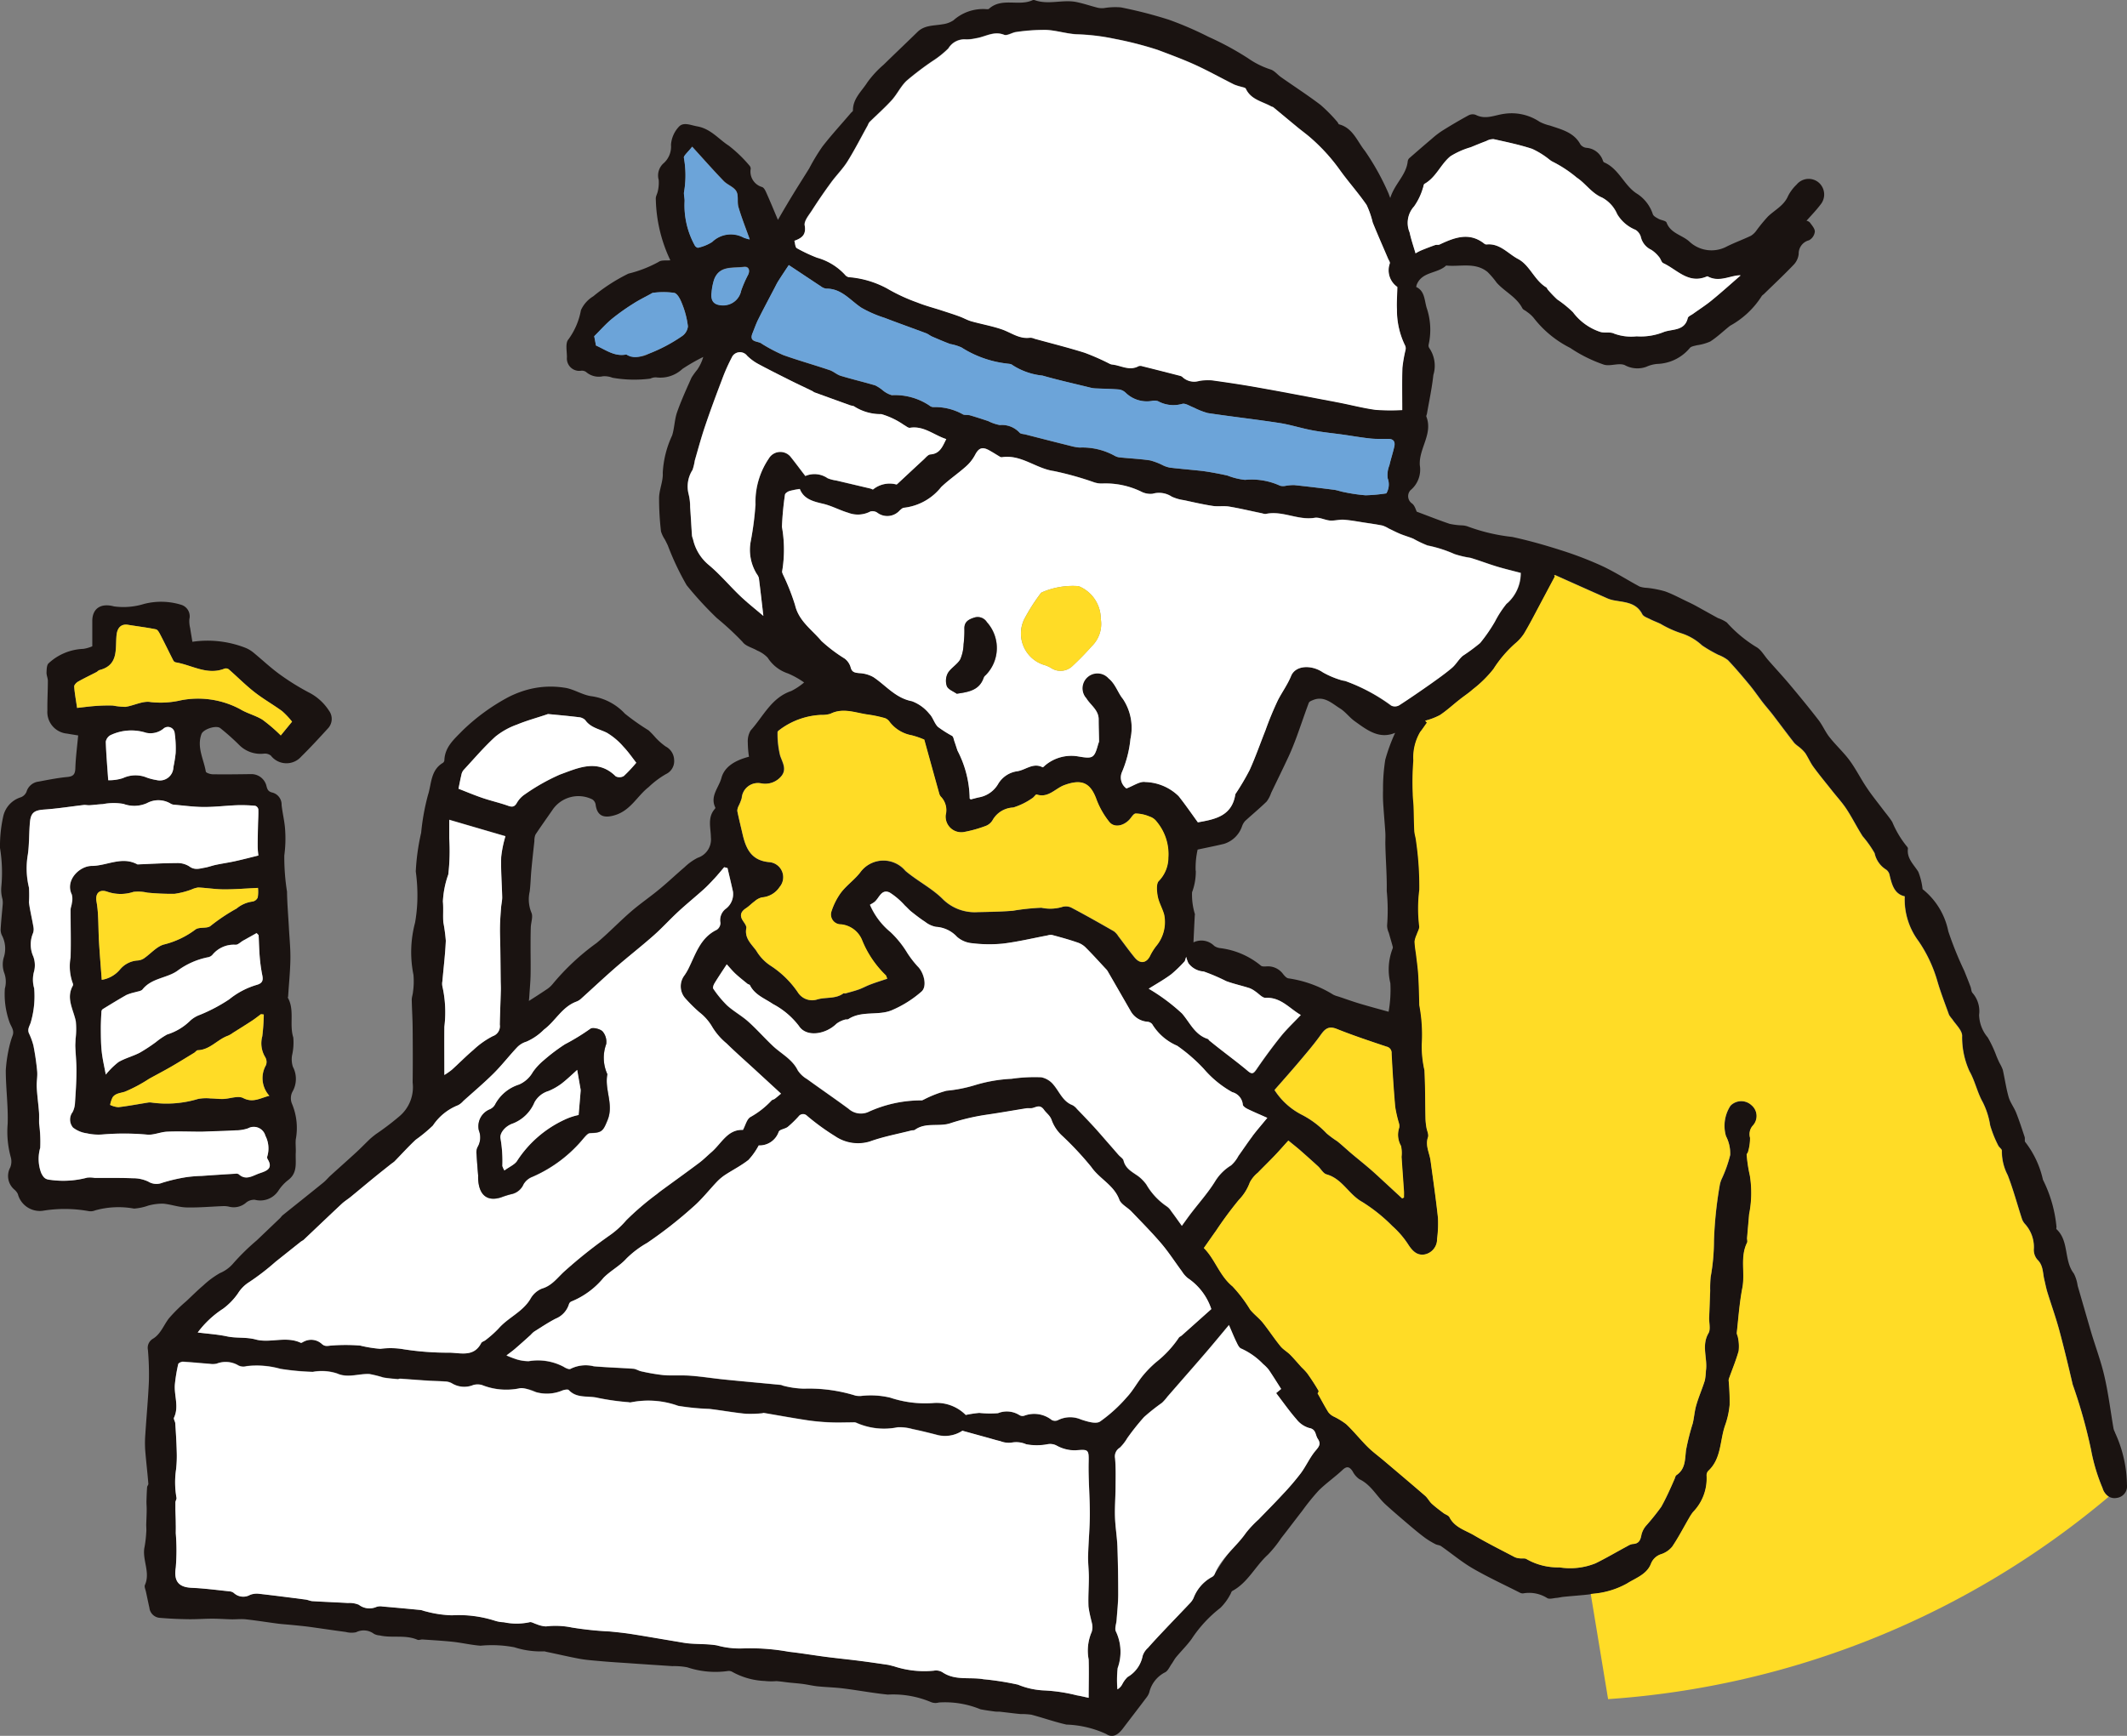
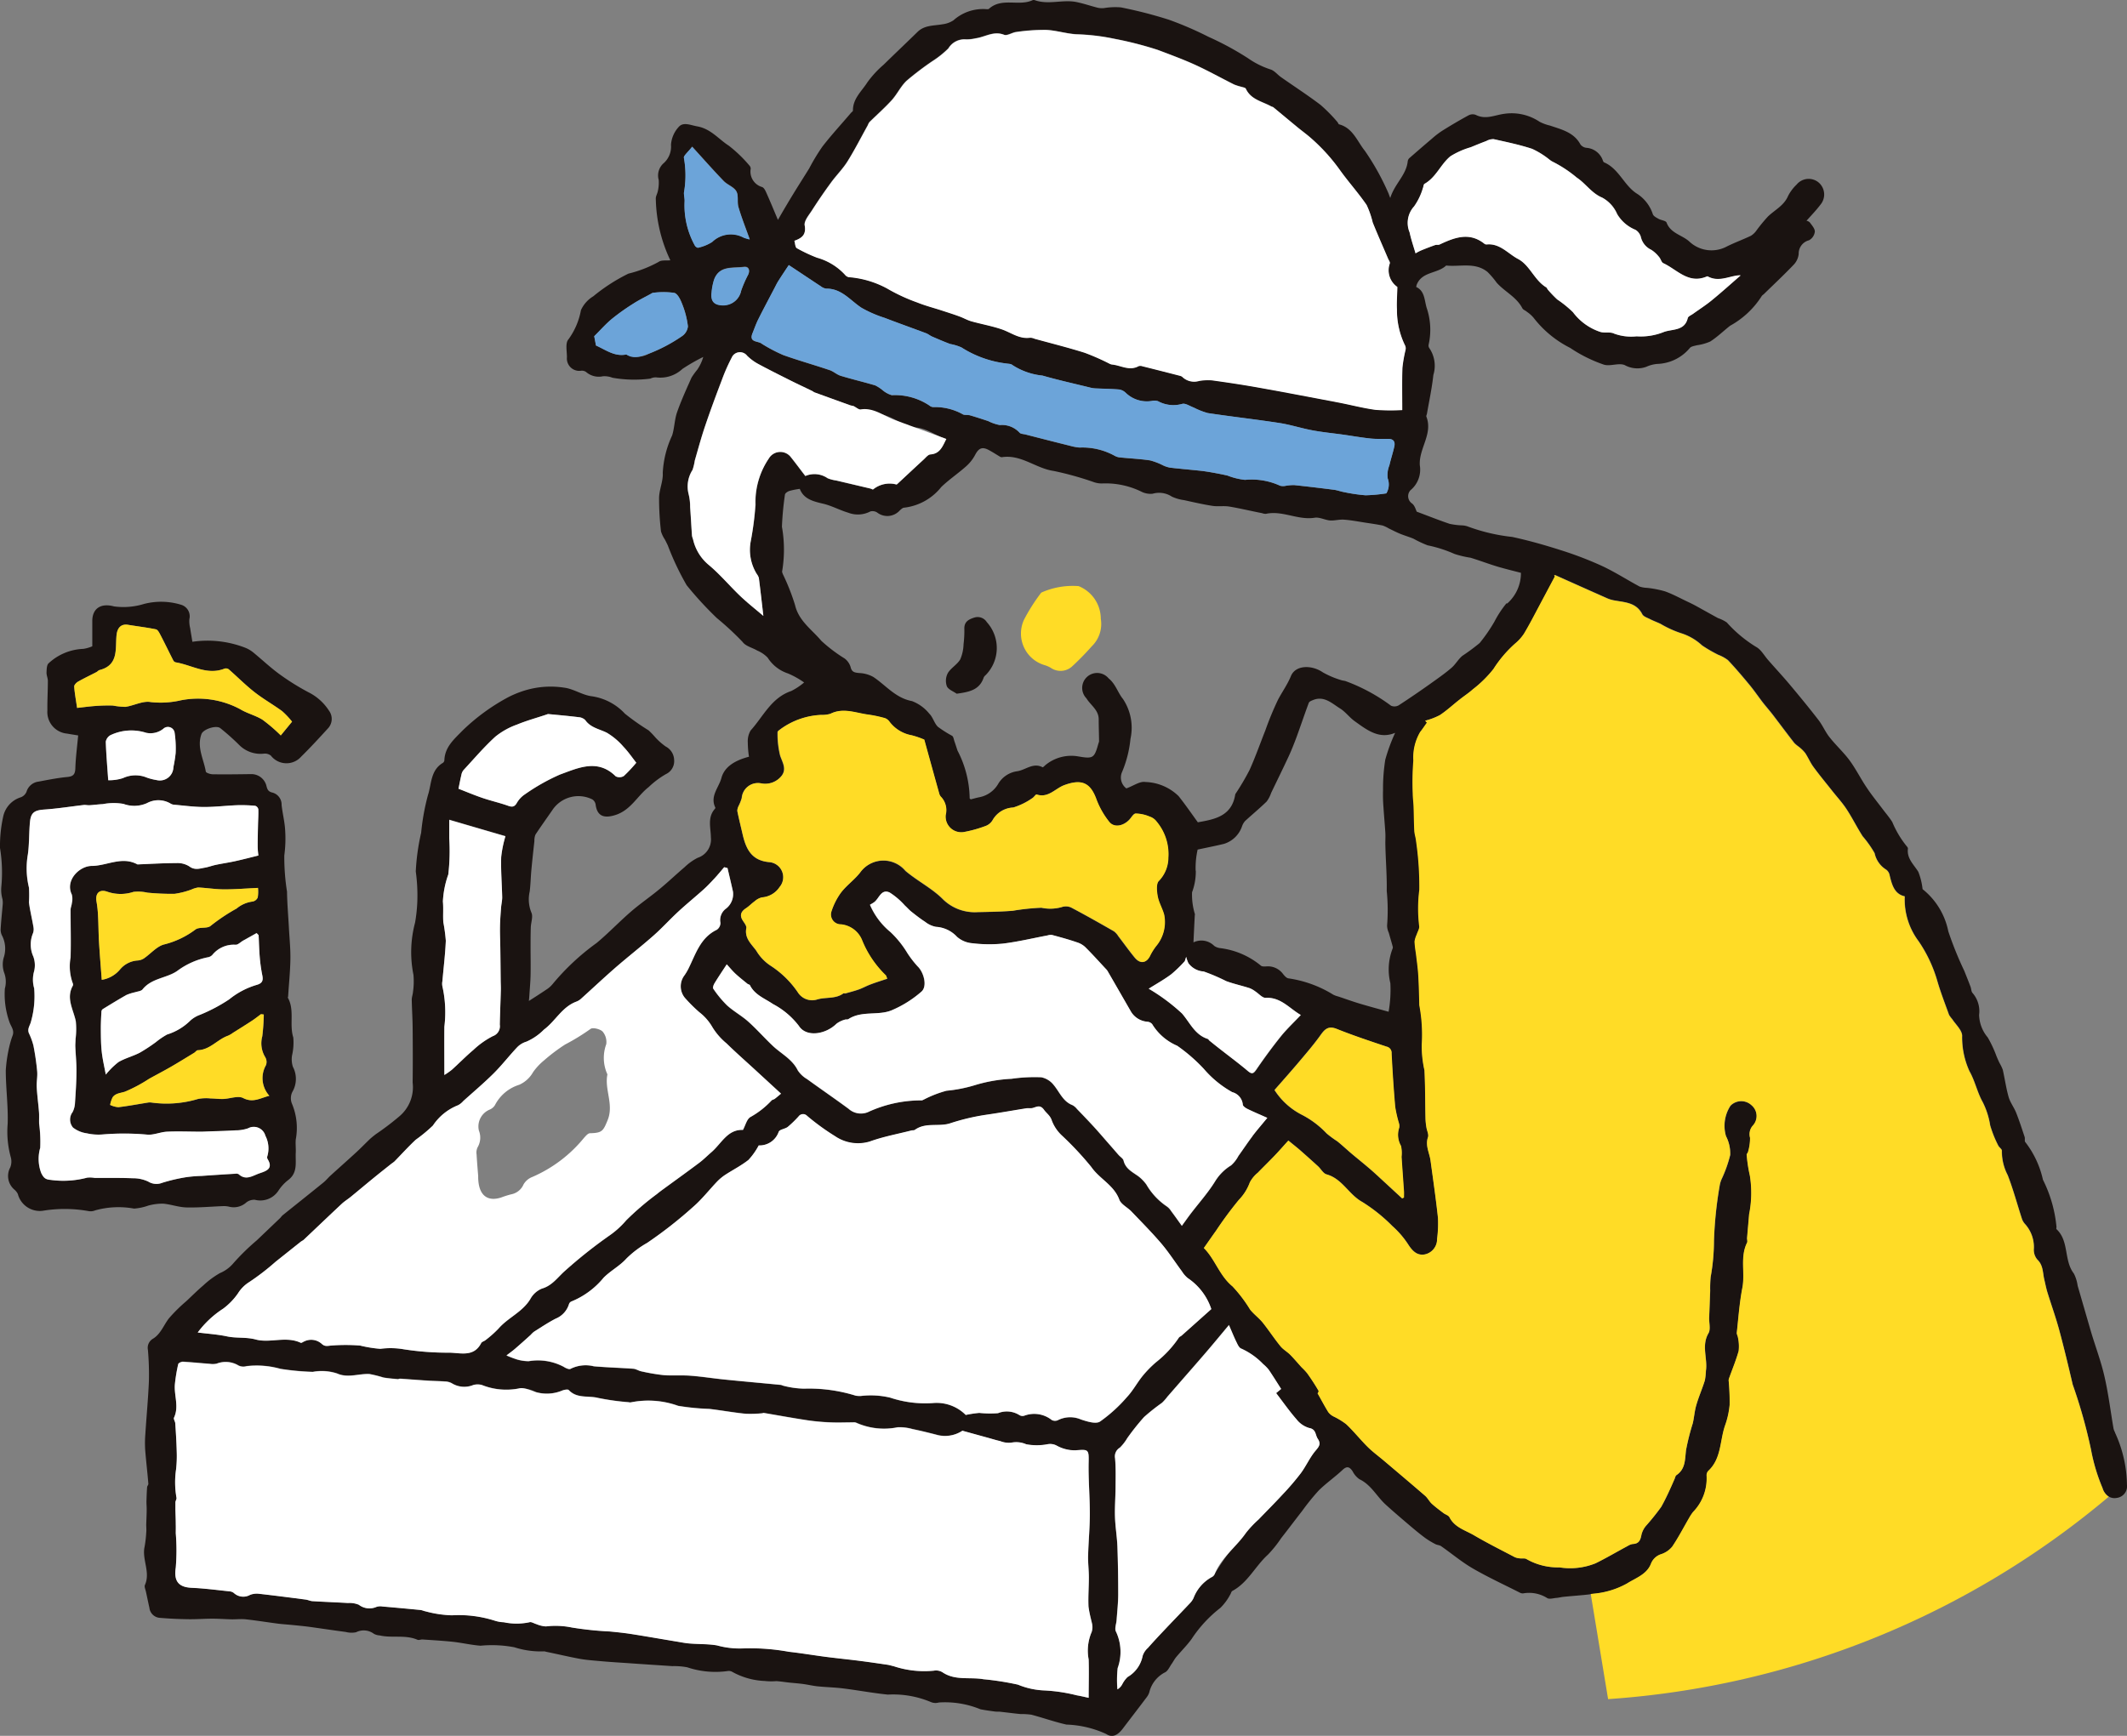
<svg xmlns="http://www.w3.org/2000/svg" height="76.944" viewBox="0 0 94.258 76.944" width="94.258">
  <rect x="0" y="0" width="94.258" height="76.944" fill="#808080" stroke="none" />
  <clipPath id="a">
    <path d="m0 0h94.258v76.944h-94.258z" />
  </clipPath>
  <g clip-path="url(#a)">
    <path d="m100.008 63.494a.62.62 0 0 1 -.069-.18c-.131-.767-.225-1.541-.4-2.3-.15-.66-.392-1.3-.588-1.953-.2-.686-.4-1.379-.6-2.068a1.7 1.7 0 0 0 -.167-.539c-.454-.585-.2-1.437-.771-1.969-.016-.016 0-.065 0-.1a5.877 5.877 0 0 0 -.6-2.09 4.208 4.208 0 0 0 -.781-1.668c-.042-.039-.007-.154-.029-.226-.121-.362-.238-.728-.379-1.081-.094-.235-.261-.448-.33-.686-.114-.4-.17-.813-.261-1.215a1.991 1.991 0 0 0 -.144-.3c-.049-.1-.092-.2-.134-.3a5.252 5.252 0 0 0 -.389-.833 1.608 1.608 0 0 1 -.382-1 1.232 1.232 0 0 0 -.291-.97c-.058-.062-.055-.19-.091-.281-.088-.235-.183-.47-.278-.706a15.381 15.381 0 0 1 -.705-1.747 3.187 3.187 0 0 0 -1.14-1.868 2.913 2.913 0 0 0 -.189-.768c-.2-.327-.513-.584-.461-1.022a.12.12 0 0 0 -.036-.091 4.371 4.371 0 0 1 -.656-1.094c-.124-.2-.275-.372-.415-.558-.242-.323-.5-.637-.722-.973-.265-.392-.477-.823-.758-1.205-.268-.362-.607-.669-.885-1.022-.193-.242-.31-.536-.5-.777-.415-.536-.843-1.058-1.277-1.574-.307-.366-.634-.715-.947-1.075-.176-.2-.314-.464-.529-.578a5.787 5.787 0 0 1 -1.3-1.084 1.586 1.586 0 0 0 -.388-.193c-.337-.183-.67-.372-1.009-.558-.108-.058-.216-.111-.327-.163-.34-.16-.67-.343-1.019-.467a4.648 4.648 0 0 0 -.793-.154 1.17 1.17 0 0 1 -.33-.058c-.558-.3-1.094-.647-1.668-.914a15.784 15.784 0 0 0 -1.829-.7c-.705-.225-1.42-.428-2.146-.585a8.194 8.194 0 0 1 -1.953-.457.857.857 0 0 0 -.261-.055 3.173 3.173 0 0 1 -.562-.069c-.473-.16-.941-.346-1.456-.539-.039-.072-.085-.274-.213-.366a.391.391 0 0 1 -.069-.581 1.183 1.183 0 0 0 .418-1.11c-.049-.744.591-1.388.29-2.158-.013-.033.02-.085.026-.128.1-.572.222-1.14.284-1.715a1.39 1.39 0 0 0 -.176-1.188.2.2 0 0 1 -.033-.157 3.025 3.025 0 0 0 -.091-1.643c-.1-.349-.085-.741-.461-.914.013-.059.013-.072.017-.082.225-.611.924-.5 1.312-.869.617.066 1.284-.163 1.836.288a3.79 3.79 0 0 1 .4.47c.353.4.882.634 1.14 1.136.039.072.144.1.209.163a1.376 1.376 0 0 1 .317.294 4.71 4.71 0 0 0 1.591 1.299 6.361 6.361 0 0 0 1.479.738c.281.1.672-.088.941.026a1.16 1.16 0 0 0 .957.075 1.476 1.476 0 0 1 .48-.127 1.958 1.958 0 0 0 1.45-.709c.062-.072.2-.088.307-.118a2.26 2.26 0 0 0 .594-.166c.314-.2.585-.467.882-.7a3.861 3.861 0 0 0 1.391-1.3c.023-.046.078-.075.117-.114.438-.428.885-.846 1.309-1.29a.82.82 0 0 0 .222-.474.608.608 0 0 1 .457-.61.5.5 0 0 0 .258-.379c.007-.134-.128-.284-.222-.411a.265.265 0 0 0 -.147-.075c.213-.242.431-.464.617-.712a.7.7 0 0 0 -.088-.992.69.69 0 0 0 -.967.1 1.886 1.886 0 0 0 -.379.506c-.183.431-.591.617-.9.918a7.329 7.329 0 0 0 -.493.6.84.84 0 0 1 -.258.248c-.349.166-.718.3-1.065.473a1.434 1.434 0 0 1 -1.63-.193c-.32-.317-.855-.372-1.038-.868-.033-.085-.235-.1-.35-.163-.1-.055-.222-.114-.258-.206a1.716 1.716 0 0 0 -.685-.9c-.585-.353-.806-1.114-1.476-1.4-.039-.017-.055-.092-.078-.144a.834.834 0 0 0 -.7-.5.391.391 0 0 1 -.268-.147c-.291-.542-.836-.663-1.349-.839a1.963 1.963 0 0 1 -.464-.17 2.225 2.225 0 0 0 -1.558-.353c-.418.052-.829.274-1.267.049a.39.39 0 0 0 -.323.02c-.392.212-.771.437-1.15.673a3.82 3.82 0 0 0 -.47.359c-.336.284-.666.571-1 .862a.231.231 0 0 0 -.075.147c-.065.61-.578.989-.774 1.623-.056-.141-.069-.193-.092-.238a10.981 10.981 0 0 0 -1.032-1.852c-.336-.415-.532-1.016-1.143-1.175-.033-.01-.046-.075-.078-.108a7.026 7.026 0 0 0 -.745-.755c-.568-.431-1.169-.82-1.754-1.231-.153-.108-.284-.281-.454-.337a3.759 3.759 0 0 1 -1.006-.5 13.1 13.1 0 0 0 -1.747-.947 15.373 15.373 0 0 0 -1.757-.759 19.511 19.511 0 0 0 -2.13-.548 3.063 3.063 0 0 0 -.751.032.869.869 0 0 1 -.278-.017c-.31-.078-.61-.183-.924-.248-.614-.131-1.251.134-1.868-.088a.144.144 0 0 0 -.1.007c-.61.274-1.355-.134-1.923.376-.026.026-.088.02-.131.016a1.966 1.966 0 0 0 -1.443.495 1.123 1.123 0 0 1 -.487.176c-.382.069-.787.032-1.1.333-.5.49-1.009.97-1.509 1.46a4.554 4.554 0 0 0 -.715.774c-.252.4-.65.725-.644 1.258 0 .032-.055.069-.085.1-.424.5-.869.98-1.271 1.5a9.167 9.167 0 0 0 -.584.967c-.262.424-.532.842-.79 1.27-.2.33-.4.669-.594 1.009-.17-.4-.333-.8-.507-1.188-.045-.1-.1-.229-.193-.268a.711.711 0 0 1 -.506-.813.223.223 0 0 0 -.066-.15 5.991 5.991 0 0 0 -.908-.872c-.454-.29-.793-.748-1.4-.855-.29-.052-.594-.2-.8.007a1.3 1.3 0 0 0 -.359.813.987.987 0 0 1 -.31.8.724.724 0 0 0 -.235.754 1.647 1.647 0 0 1 -.036.487c-.02.121-.1.238-.092.353a6.618 6.618 0 0 0 .644 2.723c-.18.02-.4-.02-.52.072a5.441 5.441 0 0 1 -1.336.519 7.952 7.952 0 0 0 -1.56 1.006 1.381 1.381 0 0 0 -.546.614 3.142 3.142 0 0 1 -.558 1.3c-.14.16-.062.519-.062.784a.549.549 0 0 0 .634.6.328.328 0 0 1 .213.055.858.858 0 0 0 .751.19.978.978 0 0 1 .418.066 5.588 5.588 0 0 0 1.682.039.527.527 0 0 1 .255-.055 1.435 1.435 0 0 0 1.166-.376 8.252 8.252 0 0 1 .921-.529 1.879 1.879 0 0 1 -.268.568 3.173 3.173 0 0 0 -.252.349c-.225.507-.457 1.013-.64 1.535-.114.327-.114.7-.219 1.029a4.424 4.424 0 0 0 -.415 1.659c.023.362-.157.734-.163 1.107a12.6 12.6 0 0 0 .085 1.486 1.355 1.355 0 0 0 .17.356c.045.085.088.173.131.262a12.054 12.054 0 0 0 .836 1.767 15.739 15.739 0 0 0 1.342 1.46 12.712 12.712 0 0 1 1.137 1.055c.131.186.431.252.65.382a1.382 1.382 0 0 1 .461.314 1.687 1.687 0 0 0 .9.7 3.806 3.806 0 0 1 .715.4 2.812 2.812 0 0 1 -.571.379c-.885.3-1.238 1.13-1.8 1.75a.947.947 0 0 0 -.124.539 4.378 4.378 0 0 0 .052.624c-.692.179-1.1.489-1.221.941-.117.431-.516.806-.271 1.312.007.013-.007.046-.023.062-.333.379-.179.833-.173 1.258a.856.856 0 0 1 -.588.908 2.414 2.414 0 0 0 -.578.415c-.376.32-.734.663-1.116.976-.408.34-.852.64-1.254.989-.523.451-1 .957-1.528 1.395a10.485 10.485 0 0 0 -1.956 1.829 1.167 1.167 0 0 1 -.278.241c-.261.176-.526.346-.768.5.007-.058.017-.166.023-.274.019-.281.045-.565.052-.846.01-.412 0-.823 0-1.231 0-.3 0-.607.01-.911.007-.219.107-.474.029-.65a1.543 1.543 0 0 1 -.078-.937c.042-.33.045-.663.078-.993.039-.418.085-.833.131-1.25a.7.7 0 0 1 .046-.281c.245-.372.506-.734.758-1.1a1.385 1.385 0 0 1 1.764-.461.338.338 0 0 1 .144.219c.065.529.376.63.875.473.686-.216.973-.849 1.479-1.241a3.934 3.934 0 0 1 .761-.572.634.634 0 0 0 .365-.634.692.692 0 0 0 -.375-.591 2.909 2.909 0 0 1 -.454-.4 4.023 4.023 0 0 0 -.3-.314 10.141 10.141 0 0 1 -1.052-.741 2.488 2.488 0 0 0 -1.463-.771c-.418-.049-.81-.33-1.228-.382a3.94 3.94 0 0 0 -1.516.062 4.4 4.4 0 0 0 -.973.366 9.01 9.01 0 0 0 -2.012 1.47c-.372.385-.79.728-.809 1.326a.164.164 0 0 1 -.066.111c-.552.324-.5.944-.663 1.434a10.059 10.059 0 0 0 -.3 1.665 9.679 9.679 0 0 0 -.238 1.714 7.739 7.739 0 0 1 .069 1.32 6.961 6.961 0 0 1 -.1.947 5.077 5.077 0 0 0 -.072 2.312 3.272 3.272 0 0 1 -.02.758c-.01.121-.058.242-.055.359.007.411.036.82.039 1.231.007.809.01 1.619 0 2.426a1.688 1.688 0 0 1 -.617 1.525 11.859 11.859 0 0 1 -1.019.771c-.095.075-.193.15-.281.235-.209.2-.408.408-.62.6-.359.33-.725.653-1.084.98-.114.1-.215.229-.336.327-.6.487-1.205.967-1.806 1.45-.042.036-.072.085-.111.124l-1.029.983a10.124 10.124 0 0 0 -1.045 1.022 1.569 1.569 0 0 1 -.594.434 3.92 3.92 0 0 0 -.732.542c-.261.222-.506.467-.754.7a7.093 7.093 0 0 0 -.771.761c-.232.3-.362.69-.7.9a.467.467 0 0 0 -.232.5 12.45 12.45 0 0 1 .043 1.4c-.033.777-.108 1.554-.157 2.332a4.9 4.9 0 0 0 -.007.7c.039.5.1 1 .14 1.5.007.049-.052.1-.055.153-.016.216-.023.431-.029.647 0 .108.01.215.01.323 0 .229-.013.457-.02.686 0 .121.013.241 0 .359a4.982 4.982 0 0 1 -.072.623c-.127.568.271 1.13.013 1.7-.033.075.026.2.046.294.052.238.1.477.154.715a.5.5 0 0 0 .441.444c.418.036.839.056 1.261.062.362.007.725-.023 1.088-.023.294 0 .584.023.879.029.2 0 .408-.023.61 0 .47.052.941.128 1.411.19.209.026.418.039.627.059.255.026.51.049.761.082.542.075 1.081.157 1.623.228a.988.988 0 0 0 .457.013.753.753 0 0 1 .79.069.609.609 0 0 0 .255.072c.552.128 1.137-.042 1.678.193.062.026.154-.02.229-.013.437.03.879.055 1.316.1.418.045.83.144 1.247.176a5.307 5.307 0 0 1 1.5.069 3.813 3.813 0 0 0 1.326.181.988.988 0 0 1 .1.023c.493.1.986.219 1.482.31.294.052.595.072.9.1.389.036.777.059 1.166.085.676.049 1.352.091 2.028.137a3.131 3.131 0 0 1 .66.052 3.929 3.929 0 0 0 1.783.167.309.309 0 0 1 .219.039 3.23 3.23 0 0 0 1.427.4 2.738 2.738 0 0 0 .519.007c.2.013.392.046.588.066s.418.036.624.065.411.079.62.1c.382.039.767.046 1.149.095.657.082 1.306.206 1.96.271a4.31 4.31 0 0 1 1.9.327.517.517 0 0 0 .359.023 4.122 4.122 0 0 1 1.842.3c.212.042.427.072.643.1.095.013.193 0 .287.017.281.029.561.069.846.095a3.32 3.32 0 0 1 .483.029c.519.137 1.029.32 1.554.438a4.547 4.547 0 0 1 1.764.418c.3.2.545.01.738-.244.353-.467.712-.928 1.061-1.395a.7.7 0 0 0 .108-.206 1.348 1.348 0 0 1 .692-.885c.124-.055.2-.229.284-.356.075-.1.134-.225.219-.327.225-.271.48-.519.686-.807a5.7 5.7 0 0 1 1.27-1.371 2.368 2.368 0 0 0 .431-.581c.039-.055.052-.144.1-.17.693-.372 1.019-1.107 1.581-1.613a5.267 5.267 0 0 0 .581-.725c.314-.4.62-.81.934-1.212a10.255 10.255 0 0 1 .728-.9c.33-.327.718-.595 1.055-.911.2-.19.317-.141.451.059a.951.951 0 0 0 .3.349c.522.248.767.764 1.166 1.127.365.333.744.653 1.12.973.209.176.418.349.637.51a3.557 3.557 0 0 0 .451.271c.075.039.18.039.248.088.473.33.917.706 1.414.993.666.385 1.368.709 2.057 1.058a.294.294 0 0 0 .16.042 1.506 1.506 0 0 1 1.068.206c.1.065.281 0 .424-.007.1-.01.2-.036.294-.046.405-.042.813-.066 1.218-.117l.124-.017a3.7 3.7 0 0 0 1.48-.451c.392-.248.875-.4 1.061-.872a.719.719 0 0 1 .461-.431 1.062 1.062 0 0 0 .483-.33c.277-.412.506-.856.758-1.287a1.942 1.942 0 0 1 .166-.252 2.13 2.13 0 0 0 .6-1.607.291.291 0 0 1 .072-.212c.585-.542.513-1.329.741-2a3.724 3.724 0 0 0 .209-.934 10.176 10.176 0 0 0 -.046-1.085.41.41 0 0 1 .033-.124c.141-.392.3-.777.411-1.175a1.828 1.828 0 0 0 -.029-.591c-.01-.078-.062-.153-.052-.225.072-.663.121-1.329.245-1.979.131-.666-.111-1.365.209-2.005.026-.056 0-.134 0-.2.03-.352.062-.705.092-1.058a4.808 4.808 0 0 0 .032-1.718 6.336 6.336 0 0 1 -.14-.927c0-.036.049-.075.059-.117a2.247 2.247 0 0 0 .091-.627.574.574 0 0 1 .121-.542.623.623 0 0 0 -.052-.9.667.667 0 0 0 -.937.016 1.63 1.63 0 0 0 -.2 1.349 1.66 1.66 0 0 1 .186.839 5.792 5.792 0 0 1 -.382 1.072 1.172 1.172 0 0 0 -.085.29 17.764 17.764 0 0 0 -.253 2.433 9.108 9.108 0 0 1 -.147 1.61 5.117 5.117 0 0 0 -.02.6c-.017.4-.029.8-.046 1.2-.007.232.072.513-.029.685-.324.552-.033 1.117-.114 1.666a2.906 2.906 0 0 1 -.046.421c-.114.369-.271.722-.379 1.094-.079.261-.095.542-.157.81a10.429 10.429 0 0 0 -.3 1.192c-.052.418-.02.836-.424 1.11-.049.032-.059.117-.088.179-.193.411-.356.839-.588 1.228a10.509 10.509 0 0 1 -.686.852.979.979 0 0 0 -.19.382c-.042.235-.111.405-.385.411a.572.572 0 0 0 -.219.085c-.477.255-.944.532-1.43.771a3.009 3.009 0 0 1 -1.6.179 2.792 2.792 0 0 1 -1.457-.365c-.072-.049-.2-.02-.294-.033a.719.719 0 0 1 -.225-.052c-.607-.32-1.224-.627-1.819-.976-.382-.222-.849-.343-1.078-.793-.045-.088-.183-.121-.271-.19-.173-.131-.35-.262-.51-.408-.111-.1-.183-.255-.3-.356-.6-.519-1.205-1.029-1.809-1.541-.241-.206-.5-.392-.728-.617-.33-.327-.624-.7-.96-1.016a3.215 3.215 0 0 0 -.562-.343.677.677 0 0 1 -.232-.193c-.16-.258-.3-.526-.473-.833 0 .01.065-.078.042-.114-.154-.264-.32-.519-.5-.771a2.615 2.615 0 0 0 -.241-.258c-.17-.186-.33-.379-.506-.558-.138-.141-.321-.238-.441-.389-.278-.34-.516-.709-.79-1.052-.167-.2-.386-.362-.552-.568a6.2 6.2 0 0 0 -.781-1.029c-.581-.477-.774-1.208-1.27-1.7.19-.268.359-.516.536-.761a16.634 16.634 0 0 1 1.016-1.374 2.193 2.193 0 0 0 .486-.774 1.373 1.373 0 0 1 .356-.431c.252-.261.513-.513.764-.777.209-.219.405-.444.588-.647.209.173.356.287.5.411.271.238.542.48.81.725.131.117.232.32.379.362.7.193.989.895 1.587 1.225a7.325 7.325 0 0 1 1.326 1.061 4.073 4.073 0 0 1 .709.823c.212.33.424.5.744.438a.685.685 0 0 0 .535-.685 5.234 5.234 0 0 0 .039-.934c-.091-.849-.216-1.7-.33-2.544-.049-.343-.242-.663-.111-1.035.039-.118-.045-.278-.069-.421a2.956 2.956 0 0 1 -.042-.379c-.016-.722-.01-1.444-.046-2.162a4.792 4.792 0 0 1 -.109-1.141 7.084 7.084 0 0 0 -.108-1.747c-.01-.437-.02-.879-.046-1.313-.02-.336-.069-.666-.108-1a4.5 4.5 0 0 1 -.058-.51 1.088 1.088 0 0 1 .095-.31c.039-.128.131-.265.111-.379a6.469 6.469 0 0 1 .007-1.61 14.073 14.073 0 0 0 -.144-2.149c-.013-.154-.069-.3-.079-.454-.02-.366-.02-.728-.033-1.091-.006-.19-.036-.379-.036-.565a12.144 12.144 0 0 1 .026-1.466 2.238 2.238 0 0 1 .3-1.264c.108-.134.2-.277.3-.414-.026-.026-.052-.055-.078-.085a3.035 3.035 0 0 0 .65-.248c.32-.212.6-.477.908-.715.183-.144.379-.271.552-.428a5.182 5.182 0 0 0 .914-.9 5.4 5.4 0 0 1 .957-1.127 2 2 0 0 0 .4-.444c.241-.4.46-.83.682-1.247s.457-.859.685-1.29c-.052-.052-.016-.062.013-.052.768.343 1.532.686 2.3 1.026a1.38 1.38 0 0 0 .255.082c.48.1 1.019.075 1.3.623.049.1.212.154.33.212.156.082.323.141.48.216a4.649 4.649 0 0 0 .9.411 2.446 2.446 0 0 1 .941.545 6.219 6.219 0 0 0 .715.415 1.738 1.738 0 0 1 .428.235c.34.359.66.738.976 1.12.2.245.382.513.578.767.144.183.3.359.441.542.317.415.627.833.947 1.244a1.444 1.444 0 0 0 .199.17 1.724 1.724 0 0 1 .281.275c.127.193.219.411.353.6.255.349.529.682.8 1.022.222.287.474.555.673.855.258.392.467.817.722 1.215a4.747 4.747 0 0 1 .529.748 1.135 1.135 0 0 0 .519.735.4.4 0 0 1 .147.245c.1.418.209.833.67.934a3.085 3.085 0 0 0 .614 1.989 6.13 6.13 0 0 1 .829 1.763c.147.507.34 1 .519 1.5a1.155 1.155 0 0 0 .138.186c.157.242.424.477.444.728a3.61 3.61 0 0 0 .323 1.584c.245.428.346.941.588 1.371a3.479 3.479 0 0 1 .33 1.029 5.012 5.012 0 0 0 .352.885c.039.092.173.17.167.242a2.257 2.257 0 0 0 .258 1.081c.248.64.424 1.306.637 1.956a.687.687 0 0 0 .121.2 1.522 1.522 0 0 1 .4 1.087.674.674 0 0 0 .154.5c.268.255.235.585.31.892.043.179.079.366.131.542.173.561.372 1.113.526 1.678.215.8.411 1.613.6 2.426a22.871 22.871 0 0 1 .813 2.893 8.132 8.132 0 0 0 .51 1.7.673.673 0 0 0 .284.385.506.506 0 0 0 .343.052.519.519 0 0 0 .451-.581 5.672 5.672 0 0 0 -.529-2.312m-31.058-54.342a2.689 2.689 0 0 0 .4-.829c.026-.059.026-.157.069-.18.516-.287.718-.872 1.15-1.221a3.472 3.472 0 0 1 .9-.4c.232-.095.461-.19.693-.275a.671.671 0 0 1 .317-.085c.575.128 1.156.248 1.711.431a3.6 3.6 0 0 1 .761.474.74.74 0 0 0 .14.091 5.511 5.511 0 0 1 1.078.712c.4.265.656.69 1.123.885a1.493 1.493 0 0 1 .663.728 1.676 1.676 0 0 0 .816.7.571.571 0 0 1 .23.306.832.832 0 0 0 .461.578 1.318 1.318 0 0 1 .349.324c.075.078.1.232.186.271.607.281 1.107.927 1.907.6.02-.007.049-.02.062-.013.51.281 1-.046 1.444-.049-.412.359-.836.741-1.277 1.1-.265.215-.552.4-.829.6-.082.058-.213.111-.232.186-.141.591-.7.474-1.078.624a2.717 2.717 0 0 1 -1.189.186 2.21 2.21 0 0 1 -.992-.117c-.17-.092-.421-.017-.621-.079a2.506 2.506 0 0 1 -1.208-.872 4.955 4.955 0 0 0 -.692-.568 5.159 5.159 0 0 1 -.412-.428c-.029-.033-.042-.088-.078-.108-.526-.317-.725-.983-1.247-1.257-.444-.235-.8-.7-1.382-.644a.158.158 0 0 1 -.095-.023c-.676-.545-1.339-.284-2 .026-.055.029-.134 0-.2.026-.212.075-.421.157-.627.241-.1.042-.2.1-.235.124-.094-.333-.2-.627-.264-.93a1.085 1.085 0 0 1 .193-1.143m-27.01.83c-.032-.2.183-.451.317-.656.271-.421.552-.833.846-1.234.232-.324.523-.608.735-.944.323-.516.6-1.065.895-1.6a.692.692 0 0 1 .075-.144c.33-.323.679-.63.989-.973.242-.268.4-.617.66-.862a13.48 13.48 0 0 1 1.133-.862 4.207 4.207 0 0 0 .715-.569.828.828 0 0 1 .784-.4 1.949 1.949 0 0 0 .428-.049c.415-.055.793-.34 1.257-.157.141.055.353-.1.539-.124a8.949 8.949 0 0 1 1.313-.092c.451.02.9.167 1.349.193a9.6 9.6 0 0 1 1.685.2 15.742 15.742 0 0 1 1.927.493c.558.212 1.123.418 1.669.666.581.268 1.143.581 1.714.868a2.446 2.446 0 0 0 .317.1c.072.023.179.036.2.085.225.483.728.561 1.126.784.03.016.069.016.095.039.356.294.712.591 1.068.885.179.147.369.284.545.434a8.208 8.208 0 0 1 1.349 1.482c.375.52.81 1 1.169 1.529a3.8 3.8 0 0 1 .271.774c.219.539.454 1.071.682 1.607.03.069.092.147.075.206a.909.909 0 0 0 .337 1.048c-.01.421-.033.712-.017 1a3.563 3.563 0 0 0 .369 1.613.3.3 0 0 1 .007.19 6.425 6.425 0 0 0 -.134.777c-.02.6-.007 1.2-.007 1.874a9.511 9.511 0 0 1 -1.185-.01c-.555-.075-1.1-.222-1.649-.327-1.179-.225-2.354-.451-3.534-.66-.685-.124-1.378-.229-2.07-.324a2.356 2.356 0 0 0 -.565.03.757.757 0 0 1 -.715-.154.231.231 0 0 0 -.114-.072c-.561-.144-1.126-.287-1.688-.428a.265.265 0 0 0 -.167 0c-.411.225-.79-.042-1.185-.075a.37.37 0 0 1 -.12-.046 10.55 10.55 0 0 0 -1.081-.473c-.731-.232-1.476-.418-2.217-.62a.559.559 0 0 0 -.193-.049c-.48.072-.846-.226-1.261-.369-.437-.15-.9-.232-1.348-.356-.18-.052-.343-.147-.516-.212-.268-.095-.536-.183-.8-.268-.359-.117-.728-.212-1.078-.353a7.915 7.915 0 0 1 -1.349-.627 4.273 4.273 0 0 0 -1.7-.5.3.3 0 0 1 -.163-.108 2.664 2.664 0 0 0 -1.238-.754 7.014 7.014 0 0 1 -.89-.411c-.072-.039-.072-.206-.108-.326.343-.124.526-.275.457-.679m-2.315 4.791c.085-.212.157-.425.258-.627.232-.464.476-.918.715-1.378.055-.1.107-.216.173-.317.147-.232.3-.46.467-.712.458.3.934.623 1.414.937a.516.516 0 0 0 .241.108c.682-.01 1.061.516 1.558.843a5.185 5.185 0 0 0 1.029.451c.61.235 1.224.451 1.839.682.091.032.166.1.258.144.268.114.536.232.81.333a2.163 2.163 0 0 1 .5.153 4.757 4.757 0 0 0 1.992.712c.088.016.2.01.258.062a2.969 2.969 0 0 0 1.342.473c.7.2 1.4.356 2.1.529a1.139 1.139 0 0 0 .229.039c.359.016.715.02 1.071.049a.548.548 0 0 1 .284.144 1.345 1.345 0 0 0 1.169.362.545.545 0 0 1 .262.01 1.411 1.411 0 0 0 1.065.124c.14-.049.352.1.529.163a3.077 3.077 0 0 0 .617.241c1.055.16 2.116.278 3.171.441.49.075.97.232 1.457.323.447.085.9.128 1.352.19.411.059.82.131 1.231.176.261.026.529.013.793.016.229 0 .3.137.258.333-.062.281-.157.558-.219.839a1.118 1.118 0 0 0 -.075.578.763.763 0 0 1 -.062.663 7.457 7.457 0 0 1 -.921.085 7.938 7.938 0 0 1 -.957-.141c-.144-.026-.281-.078-.421-.1-.595-.075-1.189-.147-1.783-.209a1.978 1.978 0 0 0 -.362.029.617.617 0 0 1 -.258 0 3.008 3.008 0 0 0 -1.558-.261 2.975 2.975 0 0 1 -.774-.19c-.225-.052-.451-.095-.676-.137-.176-.029-.35-.058-.526-.078-.451-.046-.9-.085-1.348-.137a1.273 1.273 0 0 1 -.3-.095 2.8 2.8 0 0 0 -.581-.225c-.437-.066-.885-.085-1.326-.131a.576.576 0 0 1 -.251-.078 2.953 2.953 0 0 0 -1.542-.359 2.171 2.171 0 0 1 -.424-.078q-.984-.245-1.969-.5c-.095-.026-.222-.023-.274-.085a1.058 1.058 0 0 0 -.872-.336 1.888 1.888 0 0 1 -.516-.176c-.268-.088-.539-.176-.809-.255-.095-.029-.206 0-.3-.036a2.514 2.514 0 0 0 -1.309-.33.258.258 0 0 1 -.186-.069 2.74 2.74 0 0 0 -1.666-.457 1.142 1.142 0 0 1 -.4-.215 1.717 1.717 0 0 0 -.333-.219c-.506-.15-1.022-.271-1.528-.424-.176-.052-.327-.2-.5-.255-.679-.229-1.371-.425-2.044-.663a7.214 7.214 0 0 1 -.888-.461.663.663 0 0 1 -.082-.055c-.17-.117-.562-.042-.4-.451m-3.135.131a7.122 7.122 0 0 1 -1.444.764 1.1 1.1 0 0 1 -.989.052.044.044 0 0 0 -.033-.01c-.51.1-.9-.206-1.332-.4-.03-.147-.062-.32-.079-.412.284-.281.513-.545.781-.767a9.867 9.867 0 0 1 .941-.669c.255-.167.532-.3.8-.448a.213.213 0 0 1 .088-.039 3.468 3.468 0 0 1 .937 0c.154.039.281.314.353.5a3.837 3.837 0 0 1 .252.986.6.6 0 0 1 -.274.441m.735-3.928c-.036.013-.128-.046-.15-.095a3.689 3.689 0 0 1 -.458-1.94c.01-.131-.029-.265-.029-.4a4.382 4.382 0 0 0 0-1.545c-.033-.091.193-.268.366-.5.5.549.937 1.045 1.395 1.519.166.173.451.261.561.457s.026.477.095.7c.134.464.314.911.5 1.43a1.75 1.75 0 0 1 -.271-.079 1.193 1.193 0 0 0 -1.391.19 1.9 1.9 0 0 1 -.617.255m2.2 1.215a4.951 4.951 0 0 0 -.3.692.8.8 0 0 1 -.784.647c-.405.007-.575-.173-.523-.572a2.46 2.46 0 0 1 .108-.561c.232-.643.829-.5 1.316-.568.222-.03.29.157.186.362m.937 8.108a3.45 3.45 0 0 0 -.6 2.068 14.077 14.077 0 0 1 -.219 1.638 2.032 2.032 0 0 0 .268 1.444.528.528 0 0 1 .091.176c.069.532.128 1.065.2 1.682-.359-.307-.709-.582-1.026-.885-.473-.451-.895-.957-1.394-1.375a2.064 2.064 0 0 1 -.7-1.137.952.952 0 0 1 -.046-.16c-.029-.424-.052-.849-.082-1.274a2.268 2.268 0 0 0 -.066-.561 1.368 1.368 0 0 1 .173-1.081 2.546 2.546 0 0 0 .1-.418c.147-.51.284-1.022.457-1.525.229-.682.48-1.358.738-2.035a8.144 8.144 0 0 1 .474-1.061.4.4 0 0 1 .65-.02 2.2 2.2 0 0 0 .474.356c.486.261.979.506 1.473.755.314.157.634.3.947.457.032.016.055.042.088.055.526.19 1.054.382 1.584.572.062.023.141.02.19.058a2.137 2.137 0 0 0 1.192.333 3.41 3.41 0 0 1 1 .48c.088.045.186.14.268.127.614-.1 1.061.324 1.607.5-.163.317-.274.653-.706.682-.1.007-.2.134-.287.216-.389.359-.774.721-1.163 1.081-.016.016-.039.039-.055.036a1.156 1.156 0 0 0 -1.032.219c-.016.013-.079-.029-.121-.039-.5-.118-1.009-.235-1.512-.356a1.659 1.659 0 0 1 -.382-.1 1.022 1.022 0 0 0 -.989-.1c-.232-.3-.444-.591-.669-.872a.594.594 0 0 0 -.944.085m-1.352 15.43a2.028 2.028 0 0 0 .147-.366.717.717 0 0 1 .859-.65.926.926 0 0 0 .921-.353c.212-.3.023-.578-.079-.882a4.036 4.036 0 0 1 -.114-1.038c0-.043.085-.095.134-.134a3.3 3.3 0 0 1 1.806-.627 1.282 1.282 0 0 0 .4-.049c.572-.287 1.127-.036 1.688.036a5.657 5.657 0 0 1 .735.157.436.436 0 0 1 .2.16 1.576 1.576 0 0 0 .977.595 3.83 3.83 0 0 1 .561.193c.225.813.441 1.594.66 2.377a.361.361 0 0 0 .072.15.854.854 0 0 1 .219.81.692.692 0 0 0 .8.761 5.573 5.573 0 0 0 1-.281.622.622 0 0 0 .291-.268 1.1 1.1 0 0 1 .9-.539 3.007 3.007 0 0 0 .846-.415c.072-.039.15-.176.19-.163.516.173.826-.268 1.228-.415.771-.281 1.162-.114 1.436.666a3.588 3.588 0 0 0 .546.95c.2.271.6.219.885-.069.1-.1.193-.284.294-.287a1.644 1.644 0 0 1 .614.134.614.614 0 0 1 .32.232 2.239 2.239 0 0 1 .513 1.587 1.508 1.508 0 0 1 -.418 1.035c-.124.114-.094.461-.052.686.052.278.212.535.287.817a1.66 1.66 0 0 1 -.359 1.391 2.579 2.579 0 0 0 -.248.389c-.157.359-.444.421-.693.12s-.483-.633-.728-.95a.772.772 0 0 0 -.2-.222c-.627-.359-1.254-.715-1.891-1.051a.573.573 0 0 0 -.421-.02 1.892 1.892 0 0 1 -.9.03 10.1 10.1 0 0 0 -1.277.134c-.516.039-1.032.049-1.548.059a2 2 0 0 1 -1.568-.6c-.477-.467-1.107-.784-1.633-1.228a1.271 1.271 0 0 0 -2.008.075c-.248.32-.6.565-.846.888a2.928 2.928 0 0 0 -.431.856.432.432 0 0 0 .428.552 1.139 1.139 0 0 1 .947.731 4.48 4.48 0 0 0 1.042 1.528c.023.02.026.059.069.154-.268.088-.51.163-.748.255-.176.066-.343.16-.519.222s-.385.117-.581.173c-.029.007-.075-.013-.1 0-.353.258-.791.15-1.172.271a.747.747 0 0 1 -.843-.324 4.26 4.26 0 0 0 -1.205-1.175 2.046 2.046 0 0 1 -.637-.666c-.212-.294-.529-.552-.441-1 .016-.095-.085-.225-.15-.327-.16-.242-.091-.408.137-.558.134-.088.248-.212.382-.307a.759.759 0 0 1 .324-.173 1.014 1.014 0 0 0 .78-.461.668.668 0 0 0 -.437-1.1c-.8-.063-1.048-.578-1.2-1.228-.078-.346-.166-.692-.235-1.038a.431.431 0 0 1 .052-.212m20.26 2.854a3.7 3.7 0 0 1 .088-.937c.441-.095.807-.166 1.172-.255a1.228 1.228 0 0 0 .8-.79.719.719 0 0 1 .128-.219c.317-.291.65-.565.957-.865a1.351 1.351 0 0 0 .2-.382c.262-.545.529-1.088.784-1.636.124-.271.235-.552.34-.833.186-.507.356-1.019.545-1.525.02-.055.108-.092.173-.117.5-.216.849.14 1.211.365.242.15.418.4.65.565.542.389 1.084.817 1.793.516a7.977 7.977 0 0 0 -.437 1.188 8.1 8.1 0 0 0 -.1 1.355 6.671 6.671 0 0 0 .02.764c.023.372.059.741.082 1.117.01.154 0 .307 0 .461.01.708.075 1.411.062 2.122a8.613 8.613 0 0 1 .016 1.535.789.789 0 0 0 .075.32c.055.2.117.4.17.6a.143.143 0 0 1 0 .1 2.572 2.572 0 0 0 -.1 1.538 5.559 5.559 0 0 1 -.078 1.264c-.448-.124-.872-.238-1.29-.363-.317-.095-.627-.209-.944-.314a1.084 1.084 0 0 1 -.216-.078 5.163 5.163 0 0 0 -1.988-.725c-.088-.01-.18-.117-.245-.2a.831.831 0 0 0 -.735-.33c-.085.007-.2.01-.248-.039a3.5 3.5 0 0 0 -1.819-.774.594.594 0 0 1 -.242-.095.8.8 0 0 0 -.921-.157c.02-.428.039-.82.059-1.212a.063.063 0 0 0 .007-.033 2.943 2.943 0 0 1 -.128-.976 2.617 2.617 0 0 0 .166-.957m.356 4.471a8.056 8.056 0 0 1 1 .427c.34.124.7.206 1.045.314a1.092 1.092 0 0 1 .238.137c.16.1.317.3.47.291.666-.033 1.038.461 1.551.761-.3.317-.6.6-.859.914q-.582.725-1.107 1.5c-.128.183-.193.229-.379.072-.385-.327-.793-.627-1.192-.941-.173-.134-.343-.271-.513-.408-.026-.02-.043-.062-.069-.072-.578-.182-.79-.718-1.146-1.13a8.482 8.482 0 0 0 -1.479-1.1c.346-.219.689-.411 1-.643a5.5 5.5 0 0 0 .595-.578c.023-.062.042-.128.062-.193a1.814 1.814 0 0 0 .1.284.923.923 0 0 0 .673.369m-32.89-8.735a.48.48 0 0 1 .095-.2c.464-.5.908-1.025 1.411-1.482a3.218 3.218 0 0 1 .957-.532c.428-.18.882-.3 1.323-.451a.182.182 0 0 1 .066-.017c.444.042.891.082 1.336.137a.472.472 0 0 1 .3.128c.241.343.63.4.963.565a3 3 0 0 1 .728.614c.219.228.4.5.572.715a6.964 6.964 0 0 1 -.552.588.372.372 0 0 1 -.359.013c-.8-.794-1.662-.372-2.472-.079a8.9 8.9 0 0 0 -1.551.875 1.116 1.116 0 0 0 -.359.382c-.1.173-.2.193-.382.128-.372-.131-.761-.219-1.133-.346s-.722-.274-1.071-.412c.045-.219.085-.424.131-.63m-.843 9.16c.049-.6.124-1.2.15-1.793a7.876 7.876 0 0 0 -.111-.82c-.023-.307.01-.614-.02-.921a4.224 4.224 0 0 1 .242-1.2 8.95 8.95 0 0 0 .039-1.6c0-.274 0-.549 0-.826.849.248 1.656.486 2.491.728a4.861 4.861 0 0 0 -.189.921c-.02.6.032 1.2.045 1.793 0 .147-.039.3-.049.444-.023.281-.046.561-.049.842-.007.317.01.631.013.944.007.477.01.95.016 1.427 0 .15.01.3.007.454-.013.506-.036 1.016-.045 1.522a.466.466 0 0 1 -.307.513 3.739 3.739 0 0 0 -.866.614c-.326.278-.63.588-.95.875a3.078 3.078 0 0 1 -.333.235c0-.738-.007-1.44 0-2.139a5.225 5.225 0 0 0 -.085-1.789.55.55 0 0 1 0-.232m-9.707 14.524a2.884 2.884 0 0 0 .653-.679 1.587 1.587 0 0 1 .5-.5 10.506 10.506 0 0 0 1.166-.9c.372-.294.741-.591 1.11-.885.045-.033.1-.055.14-.091.558-.532 1.117-1.065 1.682-1.59.121-.114.265-.206.4-.31.343-.281.679-.568 1.022-.846.258-.212.519-.418.78-.624.042-.036.095-.062.134-.1.314-.324.614-.657.941-.964a6.929 6.929 0 0 0 .761-.627 2.375 2.375 0 0 1 1.113-.9.823.823 0 0 0 .232-.186c.451-.408.918-.8 1.349-1.228.365-.366.685-.78 1.042-1.159a.969.969 0 0 1 .408-.245 2.537 2.537 0 0 0 .777-.535c.51-.379.8-1.006 1.43-1.238a.7.7 0 0 0 .2-.117c.493-.448.976-.9 1.479-1.342.572-.5 1.169-.963 1.737-1.463.382-.336.725-.718 1.1-1.065s.764-.66 1.14-1c.176-.16.336-.336.5-.509.137-.15.265-.31.4-.464.046.01.095.023.144.036.082.349.167.7.245 1.051a.82.82 0 0 1 -.323.764.624.624 0 0 0 -.232.617.363.363 0 0 1 -.167.31c-.731.356-.934 1.084-1.257 1.731a2.229 2.229 0 0 1 -.17.284.809.809 0 0 0 .016 1 6.867 6.867 0 0 0 .637.633 2.289 2.289 0 0 1 .581.663 2.871 2.871 0 0 0 .631.725c.4.392.829.768 1.244 1.15.382.352.764.7 1.169 1.074-.059.049-.167.144-.278.229-.042.033-.114.039-.147.078a3.733 3.733 0 0 1 -.941.735c-.153.095-.206.353-.32.565-.682-.029-.95.6-1.394.983-.183.157-.353.33-.542.474-.522.392-1.054.774-1.58 1.159q-.152.107-.294.225a12.313 12.313 0 0 0 -1.361 1.166 3.787 3.787 0 0 1 -.735.666 21.561 21.561 0 0 0 -1.969 1.564c-.33.287-.568.663-1.038.8a1.022 1.022 0 0 0 -.51.461c-.346.578-.989.823-1.414 1.313a4.682 4.682 0 0 1 -.568.506c-.059.052-.163.072-.193.131-.324.63-.9.437-1.408.428a12.668 12.668 0 0 1 -2.021-.15 3.38 3.38 0 0 0 -1.042-.02 5.469 5.469 0 0 1 -.895-.147 8.415 8.415 0 0 0 -1.28 0c-.16.013-.274.055-.415-.072a.7.7 0 0 0 -.784-.111c-.052.023-.117.075-.153.059-.653-.307-1.359.026-1.986-.144-.437-.117-.859-.049-1.277-.137s-.839-.114-1.3-.173a4.337 4.337 0 0 1 1.13-1.058m38.47 14.351a2.08 2.08 0 0 0 -.124 1.2c.016.568 0 1.14 0 1.7-.127-.026-.327-.075-.532-.111a7.261 7.261 0 0 0 -1.433-.216 3.341 3.341 0 0 1 -1.169-.258 12.463 12.463 0 0 0 -1.531-.238c-.6-.107-1.254.072-1.812-.31a.549.549 0 0 0 -.386-.069 4.275 4.275 0 0 1 -1.783-.206c-.088-.017-.173-.046-.262-.059-.421-.062-.842-.124-1.267-.179-.49-.062-.983-.111-1.476-.173-.545-.072-1.088-.163-1.633-.225a9.646 9.646 0 0 0 -2.041-.15 3.709 3.709 0 0 1 -1.14-.131c-.405-.072-.82-.052-1.231-.088-.219-.016-.437-.065-.656-.1-.647-.108-1.29-.222-1.936-.323-.307-.046-.62-.079-.931-.108a15.207 15.207 0 0 1 -1.685-.176 3.59 3.59 0 0 0 -1.15-.049 1.219 1.219 0 0 1 -.414-.1c-.108-.029-.235-.117-.314-.085a2.7 2.7 0 0 1 -1.134 0 1.471 1.471 0 0 1 -.392-.065 5.213 5.213 0 0 0 -1.907-.242 5.071 5.071 0 0 1 -1.172-.176c-.075-.013-.147-.052-.225-.058-.558-.055-1.12-.108-1.678-.154a.552.552 0 0 0 -.265.013.772.772 0 0 1 -.787-.091 1.084 1.084 0 0 0 -.48-.079c-.526-.029-1.051-.049-1.577-.082-.1-.007-.193-.055-.294-.069-.689-.091-1.382-.179-2.077-.258a.841.841 0 0 0 -.392.049.606.606 0 0 1 -.712-.079.329.329 0 0 0 -.183-.075c-.561-.059-1.123-.134-1.685-.16-.611-.026-.8-.313-.712-.9a9.442 9.442 0 0 0 0-1.515c0-.131 0-.262 0-.4 0-.219-.013-.438-.016-.657 0-.108 0-.219 0-.327.007-.065.058-.134.049-.193a3.954 3.954 0 0 1 -.02-1.257 5.267 5.267 0 0 0 .029-.817c-.013-.408-.036-.817-.065-1.228 0-.085-.085-.19-.056-.252.232-.493-.006-.993.039-1.486a7.383 7.383 0 0 1 .147-.885c.013-.052.14-.111.209-.108.4.023.8.066 1.2.095a.824.824 0 0 0 .3-.01 1.107 1.107 0 0 1 .967.082.478.478 0 0 0 .356.029 3.872 3.872 0 0 1 1.5.121 11.644 11.644 0 0 0 1.437.134 2.149 2.149 0 0 1 1.078.072c.473.212.957 0 1.43.023a5.417 5.417 0 0 1 .614.154c.212.039.427.052.646.075.03 0 .066-.023.095-.023.418.03.833.063 1.251.088.241.017.486.017.728.036a.643.643 0 0 1 .307.075 1.051 1.051 0 0 0 .963.082.729.729 0 0 1 .376 0 2.915 2.915 0 0 0 1.633.157 1.442 1.442 0 0 1 .764.16 1.765 1.765 0 0 0 1.179-.075c.088-.03.235-.059.277-.017.363.389.865.238 1.3.349a10.834 10.834 0 0 0 1.355.19.2.2 0 0 0 .1.007 3.922 3.922 0 0 1 2.1.154 10.7 10.7 0 0 0 1.382.137c.529.062 1.058.16 1.587.212a5.246 5.246 0 0 0 .754-.02c.023 0 .046-.02.066-.016.647.111 1.29.228 1.94.327a8.954 8.954 0 0 0 1.019.091c.333.016.666 0 1 0a.283.283 0 0 1 .131.013 3.012 3.012 0 0 0 1.845.206 2.068 2.068 0 0 1 .66.079c.349.072.693.157 1.039.245a1.4 1.4 0 0 0 1.162-.163l1.117.31c.19.052.375.111.568.154a1.03 1.03 0 0 0 .48.069 1.1 1.1 0 0 1 .666.069 2.516 2.516 0 0 0 .937 0 .613.613 0 0 1 .415.062 1.665 1.665 0 0 0 .843.209c.568-.052.584-.036.571.535-.016.758.056 1.519.052 2.279 0 .617-.059 1.235-.075 1.852-.01.32.033.64.033.96 0 .431-.036.865-.017 1.3.013.245.114.487.154.735a.7.7 0 0 1 -.02.411m6.088-13.636c.144.327.228.545.333.755.052.108.114.255.209.29a3.117 3.117 0 0 1 .976.69 1.625 1.625 0 0 1 .248.255c.182.268.352.542.548.846-.033.029-.124.1-.222.186.3.389.578.79.895 1.156a1.107 1.107 0 0 0 .561.389c.317.055.271.3.382.473.154.229.069.343-.091.529-.255.3-.418.679-.656 1a10.84 10.84 0 0 1 -.794.927c-.353.382-.718.751-1.081 1.126a5.061 5.061 0 0 0 -.549.578 10.479 10.479 0 0 0 -1.4 1.851.273.273 0 0 1 -.141.131 1.8 1.8 0 0 0 -.793.921.8.8 0 0 1 -.144.215c-.379.4-.761.794-1.137 1.192-.252.265-.5.532-.738.8a.811.811 0 0 0 -.235.356 1.376 1.376 0 0 1 -.669.937 1.2 1.2 0 0 0 -.232.317.575.575 0 0 1 -.215.229 5.043 5.043 0 0 1 .01-.941 2.105 2.105 0 0 0 -.072-1.616c-.075-.124.016-.343.026-.52.026-.375.069-.751.072-1.127 0-.705-.01-1.414-.036-2.119-.017-.437-.092-.875-.108-1.316s.023-.875.026-1.316.016-.862-.023-1.29a.449.449 0 0 1 .216-.47 2.123 2.123 0 0 0 .327-.421 10.726 10.726 0 0 1 .741-.934 9.048 9.048 0 0 1 .8-.634 2.5 2.5 0 0 0 .241-.274c.144-.167.291-.333.434-.5.424-.487.852-.97 1.27-1.46.33-.382.65-.774 1.019-1.215m-.781-.7-1.304 1.172c-.039.039-.1.059-.131.1a4.805 4.805 0 0 1 -1.006 1.084 4.836 4.836 0 0 0 -.6.611c-.245.3-.428.653-.689.93a6.539 6.539 0 0 1 -1.2 1.094c-.186.12-.575-.007-.846-.092a1.2 1.2 0 0 0 -1.032.036.32.32 0 0 1 -.261-.013 1.253 1.253 0 0 0 -1.205-.2.252.252 0 0 1 -.222-.017 1.054 1.054 0 0 0 -.957-.088 4.452 4.452 0 0 1 -.83-.013 5.243 5.243 0 0 0 -.6.091 1.817 1.817 0 0 0 -1.474-.523 4.937 4.937 0 0 1 -1.874-.242 3.708 3.708 0 0 0 -1.3-.075 1.014 1.014 0 0 1 -.225-.013 6.977 6.977 0 0 0 -2.292-.31 3.984 3.984 0 0 1 -.909-.127c-.043-.007-.085-.036-.128-.039-.83-.082-1.656-.154-2.485-.238-.506-.049-1.009-.131-1.515-.17-.4-.03-.8.007-1.2-.026a9.245 9.245 0 0 1 -1-.173 2.594 2.594 0 0 0 -.314-.107c-.591-.043-1.179-.059-1.767-.111a1.5 1.5 0 0 0 -1.035.114c-.059.036-.216-.033-.3-.091a2.435 2.435 0 0 0 -1.551-.248 1.879 1.879 0 0 1 -.5-.072 4.615 4.615 0 0 1 -.483-.183c.14-.111.271-.2.392-.307.232-.2.457-.405.686-.607a.905.905 0 0 1 .14-.134c.317-.2.627-.411.96-.581a1.016 1.016 0 0 0 .591-.643.183.183 0 0 1 .1-.114 3.62 3.62 0 0 0 1.433-1.058c.307-.31.719-.523 1.006-.846a4.454 4.454 0 0 1 .927-.7 18.824 18.824 0 0 0 2.041-1.6c.392-.34.715-.761 1.078-1.14a2.173 2.173 0 0 1 .385-.307 11.521 11.521 0 0 0 .98-.627 2.961 2.961 0 0 0 .457-.646.893.893 0 0 0 .885-.6c.045-.108.278-.124.4-.216a4.9 4.9 0 0 0 .48-.464.245.245 0 0 1 .375-.029 10.179 10.179 0 0 0 1.238.9 1.793 1.793 0 0 0 1.548.238c.594-.215 1.221-.33 1.835-.486.052-.013.121 0 .163-.033.48-.343 1.061-.121 1.561-.287a9.715 9.715 0 0 1 1.662-.389c.568-.082 1.13-.183 1.7-.274.075-.01.157 0 .232 0 .19-.023.369-.2.558.066.114.163.284.261.353.486a1.738 1.738 0 0 0 .418.634 14.239 14.239 0 0 1 1.336 1.414c.366.529 1 .8 1.238 1.444.078.212.362.343.539.526.447.47.9.931 1.326 1.421.33.389.607.823.911 1.234a1.229 1.229 0 0 0 .261.3 2.663 2.663 0 0 1 1.042 1.375m1.832-7.678c-.219.291-.418.591-.631.889a1.48 1.48 0 0 1 -.323.414 2.149 2.149 0 0 0 -.715.719c-.31.5-.712.947-1.071 1.42-.128.167-.248.34-.4.542-.167-.232-.317-.448-.477-.657a.654.654 0 0 0 -.206-.215 3 3 0 0 1 -.892-.963 1.771 1.771 0 0 0 -.343-.356c-.268-.193-.575-.333-.666-.705-.02-.092-.144-.16-.216-.245-.153-.173-.3-.346-.454-.519-.212-.242-.418-.483-.634-.719-.248-.271-.5-.532-.758-.8a.634.634 0 0 0 -.2-.173c-.424-.163-.569-.575-.83-.888a.94.94 0 0 0 -.555-.35 7.153 7.153 0 0 0 -1.32.069 6.616 6.616 0 0 0 -1.594.274 6.344 6.344 0 0 1 -1.286.255 5 5 0 0 0 -.986.382c-.042.017-.085.049-.124.046a5.581 5.581 0 0 0 -2.381.526.818.818 0 0 1 -.849-.153c-.607-.448-1.228-.872-1.839-1.317a1.261 1.261 0 0 1 -.411-.385c-.245-.5-.735-.735-1.11-1.091s-.709-.735-1.088-1.075c-.294-.261-.65-.454-.94-.718a4.748 4.748 0 0 1 -.608-.738c-.032-.046.013-.173.059-.245.16-.265.333-.523.539-.836.131.141.248.287.382.415.17.157.353.3.532.448.036.026.1.032.114.065.216.431.653.581 1.016.83a3.5 3.5 0 0 1 1.153.973c.324.509 1.179.382 1.665-.1a1.045 1.045 0 0 1 .363-.176c.049-.023.12 0 .163-.026.588-.385 1.31-.144 1.911-.389a4.938 4.938 0 0 0 1.329-.829c.274-.238.1-.865-.17-1.123a4.311 4.311 0 0 1 -.457-.594 4.376 4.376 0 0 0 -.748-.927 3.191 3.191 0 0 1 -.908-1.209 1.807 1.807 0 0 0 .186-.114c.222-.163.31-.6.689-.428a3.158 3.158 0 0 1 .67.575c.1.088.186.19.29.271.2.16.4.317.614.457a1.105 1.105 0 0 0 .477.219 1.379 1.379 0 0 1 .934.441 1.169 1.169 0 0 0 .65.284 6.525 6.525 0 0 0 1.381.019c.666-.082 1.323-.241 1.982-.365a.5.5 0 0 1 .193-.02c.369.1.741.2 1.1.323a.942.942 0 0 1 .372.209c.314.31.607.64.908.96a.62.62 0 0 1 .085.1c.34.588.676 1.176 1.016 1.764a.929.929 0 0 0 .748.49.311.311 0 0 1 .216.108 2.391 2.391 0 0 0 1.11.957 7.538 7.538 0 0 1 1.179 1.025 4.621 4.621 0 0 0 1.254 1.032.626.626 0 0 1 .467.552c0 .065.121.147.2.189.261.128.532.242.885.4-.255.31-.464.548-.653.8m6.632 2.77-1.156-1.068c-.121-.111-.245-.219-.372-.327-.232-.193-.467-.386-.7-.581-.216-.183-.424-.379-.647-.558a4.685 4.685 0 0 1 -.473-.349 4.1 4.1 0 0 0 -1.11-.833 3.111 3.111 0 0 1 -1.2-1.091c.366-.418.732-.829 1.088-1.25.33-.392.666-.781.963-1.2.193-.271.356-.4.712-.255.718.287 1.456.532 2.195.781a.279.279 0 0 1 .228.3q.059 1.185.16 2.367a5.561 5.561 0 0 0 .16.712.423.423 0 0 1 .017.219.989.989 0 0 0 .078.8 1.393 1.393 0 0 1 .026.487c.033.51.072 1.016.1 1.525.007.095 0 .186 0 .281l-.082.039m4.637-26.377a4.594 4.594 0 0 0 -.529.806 7.174 7.174 0 0 1 -.656.951 9.156 9.156 0 0 1 -.767.568c-.186.154-.307.386-.49.539-.294.252-.614.474-.931.7-.46.327-.927.647-1.4.954a.38.38 0 0 1 -.34.017 7.971 7.971 0 0 0 -1.991-1.082c-.072-.029-.157-.029-.228-.055a3.9 3.9 0 0 1 -.8-.34c-.5-.343-1.212-.327-1.414.157-.157.385-.392.705-.578 1.061a13.926 13.926 0 0 0 -.558 1.352c-.232.585-.441 1.182-.7 1.757a11.118 11.118 0 0 1 -.617 1.048.112.112 0 0 0 -.016.029c-.15.973-.914 1.11-1.659 1.241-.29-.4-.558-.79-.855-1.163a2.2 2.2 0 0 0 -1.473-.623c-.242-.042-.529.173-.839.284a.6.6 0 0 1 -.193-.722 5.057 5.057 0 0 0 .375-1.476 2.3 2.3 0 0 0 -.333-1.767c-.226-.274-.327-.666-.634-.911a.662.662 0 1 0 -.986.882c.186.307.542.513.545.927 0 .327.013.656.016.983a.628.628 0 0 1 -.029.095c-.183.656-.232.685-.908.568a1.8 1.8 0 0 0 -1.414.366c-.052.039-.127.127-.153.117-.418-.219-.744.117-1.117.176a1.16 1.16 0 0 0 -.859.578 1.239 1.239 0 0 1 -.855.581c-.118.026-.235.059-.35.088-.02-.016-.049-.033-.049-.046a4.727 4.727 0 0 0 -.539-2.116c-.046-.137-.088-.274-.137-.412-.029-.085-.042-.2-.1-.241a5.2 5.2 0 0 1 -.631-.4c-.163-.157-.219-.425-.382-.582a1.806 1.806 0 0 0 -.767-.558c-.732-.137-1.156-.7-1.715-1.071a1.4 1.4 0 0 0 -.62-.173c-.2-.02-.333-.033-.386-.268a.751.751 0 0 0 -.261-.375 6.74 6.74 0 0 1 -1.035-.784c-.418-.5-1-.878-1.166-1.587a9.587 9.587 0 0 0 -.535-1.359c-.02-.049-.049-.114-.033-.157a5.793 5.793 0 0 0 -.013-1.956 13.8 13.8 0 0 1 .134-1.424c.01-.065.12-.137.2-.163a3.4 3.4 0 0 1 .457-.091c.176.451.588.552 1.026.656.385.088.741.288 1.12.4a1.186 1.186 0 0 0 .98-.055.383.383 0 0 1 .3.045.737.737 0 0 0 1.006-.091c.059-.049.128-.121.193-.121a2.463 2.463 0 0 0 1.646-.917c.34-.327.738-.595 1.091-.908a1.817 1.817 0 0 0 .408-.513c.16-.307.317-.379.627-.206.157.085.307.183.46.274a.179.179 0 0 0 .095.033c.859-.137 1.509.5 2.312.611a14.112 14.112 0 0 1 1.786.5 1.046 1.046 0 0 0 .359.052 3.609 3.609 0 0 1 1.714.356.9.9 0 0 0 .513.1 1.029 1.029 0 0 1 .852.127 1.858 1.858 0 0 0 .545.157c.418.092.839.19 1.264.255.242.036.493-.01.735.029.49.082.973.2 1.46.294a.417.417 0 0 0 .163.029c.735-.16 1.42.291 2.159.173.215-.036.454.1.685.121.2.013.415-.052.62-.036.313.023.62.082.934.131.258.039.516.076.774.128a1.376 1.376 0 0 1 .271.128c.176.085.349.176.529.248s.382.131.569.209a4.969 4.969 0 0 0 .627.294 5.757 5.757 0 0 1 1.192.382 4.383 4.383 0 0 0 .706.167c.4.12.79.271 1.192.392.336.1.679.183 1.045.278a1.792 1.792 0 0 1 -.607 1.358" fill="#1a1311" transform="translate(-6.28)" />
    <path d="m3.465 58.848c-.206-.034-.348-.055-.489-.081a.961.961 0 0 1 -.876-1.032c-.006-.435.021-.87.021-1.305 0-.124-.064-.249-.059-.372.006-.141.007-.335.094-.41a2.39 2.39 0 0 1 1.534-.637 1.585 1.585 0 0 0 .4-.115c0-.4 0-.766 0-1.136.007-.532.368-.792.962-.632a3.089 3.089 0 0 0 1.333-.11 3.028 3.028 0 0 1 1.643.038.534.534 0 0 1 .364.638 1.273 1.273 0 0 0 .033.387c.03.2.068.408.1.616a4.612 4.612 0 0 1 2.372.275 1.406 1.406 0 0 1 .315.188c.393.322.763.674 1.172.972a10.7 10.7 0 0 0 1.281.8 2.3 2.3 0 0 1 .912.815.614.614 0 0 1 -.054.8c-.382.419-.766.837-1.17 1.234a.872.872 0 0 1 -1.349-.038.432.432 0 0 0 -.29-.09 1.333 1.333 0 0 1 -1.126-.394 10.244 10.244 0 0 0 -.818-.728c-.175-.155-.764.038-.842.256-.214.589.1 1.113.193 1.664.009.056.2.118.309.119.566.008 1.132 0 1.7-.008a.688.688 0 0 1 .681.538c.039.152.082.24.262.281a.548.548 0 0 1 .406.55c.04.37.136.736.157 1.107a5.559 5.559 0 0 1 -.037 1.129 9.808 9.808 0 0 0 .12 1.606c.008.533.055 1.065.084 1.6.025.467.074.935.066 1.4-.009.546-.067 1.092-.1 1.639 0 .022-.019.049-.011.065.306.552.056 1.18.239 1.759a2.547 2.547 0 0 1 -.056.8 1.1 1.1 0 0 0 .038.5 1.144 1.144 0 0 1 -.026 1.118.641.641 0 0 0 -.015.518 2.766 2.766 0 0 1 .169 1.584c-.017.191.008.385 0 .577-.024.422.1.879-.316 1.208a1.935 1.935 0 0 0 -.455.49.959.959 0 0 1 -1.043.4.568.568 0 0 0 -.37.112.833.833 0 0 1 -.747.2 1.021 1.021 0 0 0 -.264-.032c-.55.02-1.1.073-1.651.059-.348-.009-.692-.139-1.042-.168a2.489 2.489 0 0 0 -.646.086 2.407 2.407 0 0 1 -.631.134 3.836 3.836 0 0 0 -1.722.078.527.527 0 0 1 -.3.032 5.97 5.97 0 0 0 -2.03-.013 1.006 1.006 0 0 1 -1.1-.746.631.631 0 0 0 -.161-.2.791.791 0 0 1 -.176-.973.706.706 0 0 0 .025-.455 4.264 4.264 0 0 1 -.138-1.487c.025-.783-.082-1.569-.084-2.358a6.338 6.338 0 0 1 .176-1.139 3.926 3.926 0 0 1 .134-.43c.073-.233-.089-.394-.151-.589a3.684 3.684 0 0 1 -.2-1.47 1.142 1.142 0 0 0 -.036-.722 1.118 1.118 0 0 1 -.017-.644 1.268 1.268 0 0 0 -.062-.967.578.578 0 0 1 -.07-.322c.021-.373.063-.744.093-1.116a1.03 1.03 0 0 0 -.014-.2 1.5 1.5 0 0 1 -.052-.527 6.678 6.678 0 0 0 -.057-1.737 6 6 0 0 1 .148-1.421 1.142 1.142 0 0 1 .769-.825.443.443 0 0 0 .258-.246.633.633 0 0 1 .533-.45c.422-.079.846-.165 1.273-.205.27-.025.35-.122.358-.389.015-.475.079-.95.125-1.454m7.981 5.325c-.006-.079-.03-.243-.03-.406 0-.316.008-.631.015-.946.005-.233.022-.466.013-.7a.207.207 0 0 0 -.133-.15 6.487 6.487 0 0 0 -.8-.028c-.489.019-.978.082-1.467.08-.441 0-.883-.064-1.324-.1a.352.352 0 0 1 -.159-.048 1.058 1.058 0 0 0 -1.054-.022 1.381 1.381 0 0 1 -1.038.033 2.523 2.523 0 0 0 -.915.01c-.2.01-.391.037-.586.049-.087.006-.177-.019-.263-.009-.578.065-1.153.157-1.732.2-.433.03-.6.122-.646.54-.047.483-.026.974-.095 1.453a3.6 3.6 0 0 0 .049 1.47 5.4 5.4 0 0 1 0 .658c.048.37.141.733.2 1.1a.514.514 0 0 1 -.034.295 1.3 1.3 0 0 0 .027 1 1.125 1.125 0 0 1 .038.644 1.38 1.38 0 0 0 0 .766 4.123 4.123 0 0 1 -.141 1.474c-.038.171-.175.316-.092.516a2.974 2.974 0 0 1 .2.547c.073.377.132.759.167 1.141.021.229-.032.464-.02.7.02.367.072.733.1 1.1.014.175 0 .352.007.527a6.032 6.032 0 0 1 .048 1.061 1.768 1.768 0 0 0 .042 1.114c.109.226.193.291.417.31a4.126 4.126 0 0 0 1.624-.1 1.154 1.154 0 0 1 .331.013c.562 0 1.124-.008 1.685.014a1.585 1.585 0 0 1 .685.146.687.687 0 0 0 .622.056 7.513 7.513 0 0 1 1.062-.249 6.062 6.062 0 0 1 .685-.057q.758-.05 1.517-.095a.2.2 0 0 1 .13.026c.323.291.618.06.919-.043s.621-.2.356-.633a.168.168 0 0 1 -.007-.132 1.226 1.226 0 0 0 -.089-.9.533.533 0 0 0 -.771-.327 1.72 1.72 0 0 1 -.548.089c-.383.024-.766.032-1.149.046-.134 0-.267.013-.4.012-.5 0-.993-.022-1.488 0-.286.013-.572.145-.853.133a11.38 11.38 0 0 0 -1.95-.021 2.326 2.326 0 0 1 -.755-.047 1.259 1.259 0 0 1 -.606-.255.548.548 0 0 1 -.017-.686 1 1 0 0 0 .105-.4c.032-.472.061-.945.066-1.417 0-.361-.036-.723-.051-1.085 0-.111.007-.222.01-.333a3.53 3.53 0 0 0 .012-.788c-.107-.524-.444-1.02-.132-1.579a.119.119 0 0 0 0-.1 2.184 2.184 0 0 1 -.1-1.148c.023-.7 0-1.409 0-2.114 0-.1.048-.2.056-.294a.8.8 0 0 0 0-.382c-.31-.636.341-1.267.882-1.271.676-.005 1.338-.443 2.026-.068a.08.08 0 0 0 .033 0c.564-.022 1.127-.057 1.691-.059a.975.975 0 0 1 .568.143c.24.186.462.1.7.06.162-.029.319-.09.48-.123.279-.058.561-.1.84-.16.325-.071.646-.156 1.046-.254m.006 3.531-.089-.095-.594.332c-.116.065-.238.2-.345.185a1.225 1.225 0 0 0 -1.023.451.351.351 0 0 1 -.171.1 3.374 3.374 0 0 0 -1.387.612c-.467.323-1.134.313-1.534.816-.065.081-.221.091-.337.129a2.11 2.11 0 0 0 -.375.118c-.351.2-.694.409-1.037.619a.159.159 0 0 0 -.073.1c-.015.26-.03.52-.028.779 0 .341 0 .683.04 1.021s.117.67.18 1.013a3.409 3.409 0 0 1 .564-.557c.294-.172.638-.258.943-.415a7.414 7.414 0 0 0 .716-.47 3.4 3.4 0 0 1 .492-.334 2.53 2.53 0 0 0 1.042-.628 1.326 1.326 0 0 1 .426-.249 7.293 7.293 0 0 0 1.287-.682 3.5 3.5 0 0 1 1.23-.644c.246-.074.281-.2.236-.422a7.084 7.084 0 0 1 -.112-.79c-.028-.329-.035-.66-.051-.99m-8.042-10.07c.3-.033.563-.069.827-.087a7.48 7.48 0 0 1 .755-.018 3.4 3.4 0 0 0 .557.059c.383-.055.784-.281 1.132-.212a3.973 3.973 0 0 0 1.329-.08 3.956 3.956 0 0 1 2.62.39c.309.19.68.278.99.467a7.225 7.225 0 0 1 .816.7l.5-.61a3.63 3.63 0 0 0 -.441-.468c-.4-.291-.835-.536-1.223-.84s-.759-.677-1.142-1.012a.213.213 0 0 0 -.181-.033c-.775.311-1.449-.157-2.167-.276a.167.167 0 0 1 -.106-.077c-.195-.381-.381-.767-.577-1.146-.048-.092-.116-.225-.2-.241-.407-.085-.822-.135-1.233-.2-.317-.052-.479.14-.512.466-.058.6.1 1.322-.752 1.539-.05.013-.09.066-.139.091-.271.141-.549.272-.814.423-.077.044-.175.149-.17.219.021.3.077.593.129.948m1.092 12.051a1.323 1.323 0 0 0 .818-.468 1.107 1.107 0 0 1 .783-.39.585.585 0 0 0 .266-.09c.31-.211.587-.554.923-.627a3.855 3.855 0 0 0 1.372-.662c.177-.119.513-.025.665-.156a8.229 8.229 0 0 1 1.15-.768 1.372 1.372 0 0 1 .709-.31.308.308 0 0 0 .229-.181 1.676 1.676 0 0 0 .011-.424c-.52.025-1.009.067-1.5.065-.383 0-.766-.066-1.149-.083a1.083 1.083 0 0 0 -.3.091 3.579 3.579 0 0 1 -.754.191 11.4 11.4 0 0 1 -1.193-.052 1.873 1.873 0 0 0 -.622-.035 1.817 1.817 0 0 1 -1.179-.014c-.341-.114-.525.093-.458.451a4.954 4.954 0 0 1 .068.658c.02.373.019.748.041 1.121.033.54.078 1.08.122 1.683m7.178 1.54-.119-.014c-.134.1-.264.2-.4.292-.275.18-.554.353-.832.528a1.225 1.225 0 0 1 -.23.135c-.469.166-.8.624-1.338.642-.054 0-.1.081-.16.115-.339.207-.675.416-1.019.614-.323.186-.653.358-.979.538a6.6 6.6 0 0 1 -1.071.571c-.2.065-.413.067-.542.246a1.172 1.172 0 0 0 -.113.341 1.043 1.043 0 0 0 .364.1c.444-.053.884-.137 1.326-.207a.441.441 0 0 1 .134 0 4.843 4.843 0 0 0 2.072-.159 1.939 1.939 0 0 1 .561-.021c.185 0 .372.03.557.022.3-.012.653-.157.881-.041.44.224.759-.007 1.16-.1a1.161 1.161 0 0 1 -.15-1.359.411.411 0 0 0 -.031-.349 1.182 1.182 0 0 1 -.133-.93 8.7 8.7 0 0 0 .066-.962m-6.892-10.391a1.963 1.963 0 0 0 .645-.094 1.318 1.318 0 0 1 1.07-.019 2.433 2.433 0 0 0 .421.106.6.6 0 0 0 .745-.571 6.019 6.019 0 0 0 .1-.627 4.693 4.693 0 0 0 -.043-.883.3.3 0 0 0 -.509-.189.913.913 0 0 1 -.755.174 2.147 2.147 0 0 0 -1.589.109.423.423 0 0 0 -.2.284c.018.552.066 1.1.108 1.71" fill="#1a1311" transform="translate(0 -26.248)" />
    <g fill="#fff">
      <path d="m50.238 122.81 1.118.308c.189.052.377.111.568.155a1.027 1.027 0 0 0 .481.068 1.092 1.092 0 0 1 .665.07 2.554 2.554 0 0 0 .939 0 .609.609 0 0 1 .416.061 1.657 1.657 0 0 0 .842.207c.567-.05.582-.035.57.537-.016.759.054 1.52.053 2.279 0 .617-.061 1.234-.077 1.852-.008.319.033.639.034.959 0 .432-.036.865-.016 1.3a6.836 6.836 0 0 0 .151.736.691.691 0 0 1 -.018.41 2.1 2.1 0 0 0 -.126 1.2c.018.569 0 1.138 0 1.7-.127-.027-.328-.077-.531-.112a7.3 7.3 0 0 0 -1.434-.215 3.431 3.431 0 0 1 -1.169-.257 12.528 12.528 0 0 0 -1.533-.241c-.6-.105-1.251.073-1.811-.308a.548.548 0 0 0 -.386-.07 4.293 4.293 0 0 1 -1.784-.2c-.088-.017-.172-.048-.26-.061-.422-.061-.843-.124-1.266-.177-.491-.062-.985-.111-1.477-.175-.545-.071-1.088-.164-1.635-.224a9.48 9.48 0 0 0 -2.038-.149 3.763 3.763 0 0 1 -1.142-.133c-.4-.07-.82-.051-1.23-.086-.22-.019-.438-.067-.656-.1-.645-.107-1.29-.221-1.936-.322-.309-.048-.62-.079-.932-.11a14.75 14.75 0 0 1 -1.682-.176 3.6 3.6 0 0 0 -1.15-.048 1.267 1.267 0 0 1 -.416-.1c-.107-.029-.234-.116-.315-.084a2.742 2.742 0 0 1 -1.133 0 1.471 1.471 0 0 1 -.391-.067 5.266 5.266 0 0 0 -1.908-.242 4.9 4.9 0 0 1 -1.171-.176c-.076-.013-.149-.052-.225-.06q-.84-.082-1.681-.154a.561.561 0 0 0 -.264.016.772.772 0 0 1 -.787-.094 1.08 1.08 0 0 0 -.481-.077c-.525-.031-1.051-.05-1.575-.082-.1-.006-.195-.056-.293-.069-.692-.09-1.384-.18-2.078-.258a.828.828 0 0 0 -.392.049.612.612 0 0 1 -.713-.079.339.339 0 0 0 -.183-.076c-.561-.058-1.122-.134-1.686-.158-.611-.026-.8-.317-.71-.9a9.234 9.234 0 0 0 0-1.517c0-.131.006-.263 0-.394 0-.219-.011-.437-.016-.657 0-.109 0-.218 0-.327.006-.066.059-.134.048-.193a3.926 3.926 0 0 1 -.019-1.26 5.361 5.361 0 0 0 .028-.815c-.01-.409-.036-.818-.063-1.226-.006-.087-.086-.193-.056-.254.233-.493-.007-.993.04-1.486a7.125 7.125 0 0 1 .147-.885c.011-.05.138-.109.21-.105.4.022.795.063 1.193.093a.8.8 0 0 0 .3-.009 1.094 1.094 0 0 1 .965.083.5.5 0 0 0 .358.028 3.86 3.86 0 0 1 1.5.119 11.232 11.232 0 0 0 1.437.134 2.191 2.191 0 0 1 1.078.073c.475.214.956 0 1.432.024a5.175 5.175 0 0 1 .611.152c.213.039.43.053.647.075.032 0 .066-.024.1-.021.416.028.832.061 1.248.088.243.015.487.016.729.035a.7.7 0 0 1 .308.075 1.049 1.049 0 0 0 .963.08.724.724 0 0 1 .375 0 2.9 2.9 0 0 0 1.63.156c.217-.07.517.076.766.16a1.764 1.764 0 0 0 1.179-.075c.088-.03.236-.059.278-.015.361.387.865.238 1.295.348a11.317 11.317 0 0 0 1.355.19.274.274 0 0 0 .1.006 3.882 3.882 0 0 1 2.094.155 10.773 10.773 0 0 0 1.383.136c.53.062 1.057.159 1.589.214a5.4 5.4 0 0 0 .754-.021c.022 0 .044-.019.065-.015.646.109 1.29.228 1.937.326a9.755 9.755 0 0 0 1.022.093c.332.015.666 0 1 0a.3.3 0 0 1 .131.011 3.013 3.013 0 0 0 1.845.206 2.089 2.089 0 0 1 .658.079c.348.072.694.157 1.038.245a1.4 1.4 0 0 0 1.162-.163" transform="translate(-7.595 -59.392)" />
      <path d="m96.563 14.031c-.01.423-.035.712-.018 1a3.552 3.552 0 0 0 .371 1.614.316.316 0 0 1 .006.19 6.138 6.138 0 0 0 -.135.778c-.02.6-.007 1.2-.007 1.872a9.15 9.15 0 0 1 -1.186-.01c-.554-.075-1.1-.221-1.65-.326-1.176-.224-2.352-.449-3.531-.66-.688-.123-1.38-.227-2.073-.322a2.305 2.305 0 0 0 -.563.028.758.758 0 0 1 -.718-.154.253.253 0 0 0 -.113-.07q-.844-.218-1.69-.429a.253.253 0 0 0 -.165 0c-.412.224-.79-.043-1.183-.076a.4.4 0 0 1 -.121-.046 10.347 10.347 0 0 0 -1.081-.475c-.732-.23-1.478-.416-2.218-.62a.531.531 0 0 0 -.194-.047c-.48.072-.845-.227-1.261-.37-.439-.151-.9-.231-1.348-.357-.178-.05-.342-.147-.517-.211-.266-.1-.534-.182-.8-.27-.359-.117-.727-.211-1.076-.352a7.945 7.945 0 0 1 -1.348-.625 4.26 4.26 0 0 0 -1.7-.5.294.294 0 0 1 -.162-.108 2.661 2.661 0 0 0 -1.238-.754 6.8 6.8 0 0 1 -.894-.423c-.072-.042-.073-.209-.109-.328.344-.123.527-.274.459-.677-.033-.2.183-.451.317-.659q.4-.628.844-1.233c.234-.322.524-.608.734-.944.323-.518.6-1.065.9-1.6a.624.624 0 0 1 .076-.145c.329-.325.679-.63.989-.972.242-.268.4-.618.659-.862a13.388 13.388 0 0 1 1.135-.863 4.281 4.281 0 0 0 .714-.569.83.83 0 0 1 .785-.4 1.749 1.749 0 0 0 .428-.049c.415-.055.792-.339 1.256-.156.141.055.355-.1.54-.123a8.662 8.662 0 0 1 1.313-.094c.451.02.9.167 1.348.195a9.445 9.445 0 0 1 1.685.2 15.722 15.722 0 0 1 1.927.494c.56.212 1.124.419 1.668.668.583.266 1.143.581 1.716.867a2.43 2.43 0 0 0 .316.1c.071.024.18.036.2.086.224.484.726.56 1.127.784.029.016.068.017.092.037.357.294.712.591 1.069.885.179.148.368.285.545.436a8.244 8.244 0 0 1 1.35 1.481c.375.521.807 1 1.169 1.528a4.045 4.045 0 0 1 .27.776c.218.539.454 1.071.682 1.606.029.069.092.148.076.207a.9.9 0 0 0 .336 1.047" transform="translate(-34.638 -1.306)" />
-       <path d="m101.473 44.94a1.785 1.785 0 0 1 -.607 1.356 4.588 4.588 0 0 0 -.528.808 7.171 7.171 0 0 1 -.656.949 8.17 8.17 0 0 1 -.769.568c-.183.156-.3.385-.487.541-.295.25-.613.473-.93.7-.463.325-.928.647-1.4.951a.377.377 0 0 1 -.342.017 8 8 0 0 0 -2.012-1.08c-.071-.03-.154-.027-.226-.055a3.849 3.849 0 0 1 -.8-.338c-.495-.343-1.213-.329-1.412.155-.159.385-.393.706-.579 1.062a14.358 14.358 0 0 0 -.559 1.351c-.233.586-.44 1.183-.7 1.757a10.989 10.989 0 0 1 -.619 1.049.084.084 0 0 0 -.015.03c-.151.972-.914 1.108-1.661 1.241-.29-.4-.558-.791-.854-1.163a2.2 2.2 0 0 0 -1.473-.624c-.241-.044-.529.171-.839.285a.6.6 0 0 1 -.2-.724 5 5 0 0 0 .378-1.475 2.311 2.311 0 0 0 -.333-1.767c-.227-.274-.328-.665-.636-.912a.661.661 0 1 0 -.985.882c.187.306.541.514.545.929 0 .327.014.654.018.981a.382.382 0 0 1 -.032.095c-.18.658-.231.685-.907.568a1.8 1.8 0 0 0 -1.412.368c-.053.039-.129.128-.153.115-.418-.217-.746.118-1.117.176a1.171 1.171 0 0 0 -.861.581 1.235 1.235 0 0 1 -.853.58c-.118.027-.236.06-.351.089-.02-.018-.049-.034-.048-.046a4.742 4.742 0 0 0 -.539-2.116c-.047-.137-.089-.276-.137-.412-.03-.084-.044-.2-.1-.24a5.253 5.253 0 0 1 -.629-.4c-.163-.157-.22-.423-.383-.582a1.8 1.8 0 0 0 -.768-.556c-.731-.14-1.155-.7-1.714-1.071a1.412 1.412 0 0 0 -.621-.174c-.194-.021-.332-.034-.386-.269a.751.751 0 0 0 -.26-.375 6.778 6.778 0 0 1 -1.035-.784c-.418-.5-1-.879-1.165-1.587a9.861 9.861 0 0 0 -.537-1.358c-.02-.049-.049-.113-.034-.155a5.766 5.766 0 0 0 -.011-1.956 13.438 13.438 0 0 1 .134-1.426c.008-.063.121-.136.2-.163a3.53 3.53 0 0 1 .458-.09c.178.449.588.552 1.027.655.384.089.741.289 1.121.4a1.185 1.185 0 0 0 .977-.057.377.377 0 0 1 .3.046.735.735 0 0 0 1-.093c.058-.049.128-.119.192-.12a2.457 2.457 0 0 0 1.647-.918c.342-.326.738-.593 1.092-.908a1.845 1.845 0 0 0 .408-.514c.159-.307.316-.378.627-.205.156.086.306.183.46.274a.167.167 0 0 0 .094.032c.858-.137 1.511.5 2.313.613a13.792 13.792 0 0 1 1.785.5 1.047 1.047 0 0 0 .361.052 3.619 3.619 0 0 1 1.715.354.885.885 0 0 0 .513.1 1.028 1.028 0 0 1 .85.128 1.926 1.926 0 0 0 .545.157c.42.091.841.188 1.266.253.24.037.493-.01.733.03.489.082.973.2 1.459.3a.431.431 0 0 0 .164.027c.736-.159 1.42.293 2.16.172.215-.035.453.1.683.121.205.016.416-.05.622-.035.312.023.622.083.932.13.259.039.519.075.775.128a1.271 1.271 0 0 1 .271.127c.176.084.349.175.53.249s.383.129.568.208a5.008 5.008 0 0 0 .627.3 5.652 5.652 0 0 1 1.193.38 4.062 4.062 0 0 0 .706.166c.4.12.791.271 1.191.392.336.1.679.182 1.044.279m-18.615 2.025a1.565 1.565 0 0 0 -.983-1.442 3.43 3.43 0 0 0 -1.617.271.152.152 0 0 0 -.075.065 8.219 8.219 0 0 0 -.727 1.149 1.458 1.458 0 0 0 .937 2.019 1.326 1.326 0 0 1 .244.109.761.761 0 0 0 .939-.05 12.432 12.432 0 0 0 .88-.9 1.377 1.377 0 0 0 .4-1.225m-6.377 3.33c.544-.079 1.009-.158 1.2-.725a.331.331 0 0 1 .084-.1 1.71 1.71 0 0 0 .053-2.347.48.48 0 0 0 -.547-.206c-.24.075-.456.175-.45.491a4.8 4.8 0 0 1 -.035.692 1.806 1.806 0 0 1 -.148.675c-.137.23-.413.377-.55.607a.73.73 0 0 0 -.043.579c.063.148.288.227.442.337" transform="translate(-34.087 -19.549)" />
      <path d="m75.764 106.3c-.418.373-.861.769-1.306 1.164-.041.037-.105.057-.133.1a4.747 4.747 0 0 1 -1.006 1.084 4.847 4.847 0 0 0 -.6.612c-.242.3-.426.65-.687.93a6.676 6.676 0 0 1 -1.2 1.092c-.187.121-.573 0-.845-.092a1.206 1.206 0 0 0 -1.032.037.316.316 0 0 1 -.263-.013 1.247 1.247 0 0 0 -1.2-.195.263.263 0 0 1 -.224-.016 1.046 1.046 0 0 0 -.956-.091 4.489 4.489 0 0 1 -.83-.011 5.1 5.1 0 0 0 -.6.09 1.826 1.826 0 0 0 -1.474-.527 4.89 4.89 0 0 1 -1.873-.241 3.7 3.7 0 0 0 -1.3-.074 1.151 1.151 0 0 1 -.225-.012 6.94 6.94 0 0 0 -2.292-.313 3.842 3.842 0 0 1 -.907-.127c-.043-.007-.084-.036-.128-.04-.829-.08-1.658-.153-2.486-.237-.506-.051-1.008-.133-1.514-.17-.4-.03-.8.006-1.2-.027a8.644 8.644 0 0 1 -1-.172c-.108-.021-.207-.1-.313-.109-.589-.043-1.179-.058-1.767-.109a1.49 1.49 0 0 0 -1.035.114c-.056.037-.213-.033-.3-.091a2.429 2.429 0 0 0 -1.553-.25 1.884 1.884 0 0 1 -.5-.071 4.613 4.613 0 0 1 -.485-.183c.141-.109.271-.2.392-.306.231-.2.457-.4.684-.609a1.181 1.181 0 0 1 .141-.135c.318-.2.63-.409.961-.58a1.016 1.016 0 0 0 .591-.642.191.191 0 0 1 .1-.117 3.6 3.6 0 0 0 1.434-1.055c.306-.311.718-.523 1.007-.845a4.277 4.277 0 0 1 .925-.7 19.186 19.186 0 0 0 2.041-1.6c.393-.341.716-.763 1.079-1.139a2.195 2.195 0 0 1 .386-.308c.326-.212.68-.387.981-.629a3.064 3.064 0 0 0 .456-.644.9.9 0 0 0 .886-.606c.046-.107.278-.122.4-.215a4.946 4.946 0 0 0 .479-.464.245.245 0 0 1 .376-.029 10.178 10.178 0 0 0 1.237.9 1.8 1.8 0 0 0 1.549.238c.593-.215 1.221-.329 1.834-.486.054-.014.122 0 .163-.032.479-.343 1.063-.122 1.562-.288a9.655 9.655 0 0 1 1.662-.387c.567-.083 1.131-.184 1.7-.275.076-.012.157 0 .234-.006.19-.022.368-.2.559.068.114.16.282.259.35.485a1.752 1.752 0 0 0 .421.635 14.075 14.075 0 0 1 1.327 1.419c.364.528 1 .8 1.238 1.442.078.213.362.345.538.528.448.468.905.928 1.325 1.421.33.389.608.822.913 1.233a1.236 1.236 0 0 0 .26.3 2.657 2.657 0 0 1 1.043 1.373" transform="translate(-22.084 -48.271)" />
      <path d="m40.866 76.292c.082.35.166.7.243 1.052a.813.813 0 0 1 -.323.763.627.627 0 0 0 -.232.619.369.369 0 0 1 -.164.31c-.733.354-.934 1.085-1.258 1.73a2.381 2.381 0 0 1 -.169.285.8.8 0 0 0 .015 1 7.016 7.016 0 0 0 .637.635 2.252 2.252 0 0 1 .582.664 2.888 2.888 0 0 0 .631.724c.4.393.827.768 1.242 1.149l1.17 1.077c-.06.049-.166.142-.277.228-.043.033-.113.039-.147.078a3.786 3.786 0 0 1 -.942.735c-.153.1-.207.352-.322.566-.682-.029-.95.6-1.393.984-.181.156-.351.329-.542.472-.523.393-1.054.774-1.582 1.16-.1.073-.2.146-.292.224a12.421 12.421 0 0 0 -1.363 1.165 3.856 3.856 0 0 1 -.732.668 20.971 20.971 0 0 0 -1.97 1.562c-.332.287-.571.666-1.039.8a1.032 1.032 0 0 0 -.509.46c-.347.579-.992.824-1.414 1.315a4.94 4.94 0 0 1 -.571.507c-.059.05-.161.07-.192.13-.323.63-.9.438-1.407.427a12.672 12.672 0 0 1 -2.021-.149 3.429 3.429 0 0 0 -1.042-.021 5.626 5.626 0 0 1 -.9-.145 8.137 8.137 0 0 0 -1.278 0c-.162.014-.277.056-.416-.072a.7.7 0 0 0 -.784-.109c-.051.021-.118.075-.152.058-.652-.308-1.359.026-1.988-.144-.436-.118-.856-.049-1.276-.139s-.838-.114-1.3-.173a4.349 4.349 0 0 1 1.131-1.059 2.906 2.906 0 0 0 .654-.677 1.555 1.555 0 0 1 .5-.5 10.841 10.841 0 0 0 1.167-.9c.37-.294.74-.59 1.111-.884.044-.035.1-.056.139-.094.561-.529 1.118-1.063 1.681-1.59.122-.114.266-.2.4-.31.343-.281.682-.566 1.025-.846.258-.211.519-.416.779-.623a1.394 1.394 0 0 0 .133-.1c.314-.321.615-.655.943-.961a6.616 6.616 0 0 0 .76-.629 2.391 2.391 0 0 1 1.113-.9.78.78 0 0 0 .233-.186c.452-.407.917-.8 1.347-1.227.367-.366.686-.781 1.043-1.159a.95.95 0 0 1 .409-.247 2.472 2.472 0 0 0 .776-.535c.511-.379.8-1 1.431-1.237a.642.642 0 0 0 .2-.118c.495-.446.979-.9 1.481-1.341.571-.5 1.168-.963 1.735-1.463.383-.337.726-.718 1.1-1.064s.764-.662 1.14-1c.176-.159.338-.335.5-.51.138-.15.266-.309.4-.464l.146.036m-11.046 13.655c-.008.846.4 1.149 1.016.949a4.132 4.132 0 0 1 .447-.141.75.75 0 0 0 .548-.441.769.769 0 0 1 .387-.328 6.051 6.051 0 0 0 2.288-1.73c.077-.084.176-.207.268-.209.543-.012.586-.1.784-.584.28-.691-.145-1.346-.013-2.016a.055.055 0 0 0 -.009-.032 1.758 1.758 0 0 1 -.041-1.314.711.711 0 0 0 -.163-.563c-.114-.113-.443-.19-.536-.113a9.594 9.594 0 0 1 -1.127.691 8.1 8.1 0 0 0 -.935.706 2.635 2.635 0 0 0 -.482.518 1.315 1.315 0 0 1 -.618.561 1.811 1.811 0 0 0 -1.071.9.5.5 0 0 1 -.237.2.809.809 0 0 0 -.475.929.84.84 0 0 1 -.054.735.535.535 0 0 0 -.048.323c.022.385.056.768.072.969" transform="translate(-8.629 -37.821)" />
      <path d="m63.3 81.636c.13.141.248.287.384.413.169.157.352.3.532.447.034.028.1.034.113.067.216.43.654.582 1.017.83a3.488 3.488 0 0 1 1.152.973c.324.509 1.177.382 1.666-.1a1.114 1.114 0 0 1 .361-.177c.049-.02.121 0 .163-.025.589-.387 1.309-.145 1.91-.388a4.882 4.882 0 0 0 1.328-.831c.275-.237.107-.864-.169-1.122a4.634 4.634 0 0 1 -.457-.594 4.376 4.376 0 0 0 -.748-.928 3.167 3.167 0 0 1 -.905-1.207c.052-.032.122-.068.185-.114.222-.163.309-.606.687-.429a3.183 3.183 0 0 1 .672.574c.1.089.185.192.288.274.2.158.4.316.616.454a1.09 1.09 0 0 0 .476.219 1.379 1.379 0 0 1 .932.443 1.156 1.156 0 0 0 .65.281 6.208 6.208 0 0 0 1.381.02c.666-.08 1.323-.239 1.983-.363a.458.458 0 0 1 .192-.022c.37.1.74.2 1.1.325a.952.952 0 0 1 .371.209c.313.31.608.639.909.962a.591.591 0 0 1 .083.1q.509.879 1.015 1.761a.937.937 0 0 0 .749.491.307.307 0 0 1 .215.106 2.4 2.4 0 0 0 1.109.959 7.4 7.4 0 0 1 1.18 1.025 4.611 4.611 0 0 0 1.26 1.031.631.631 0 0 1 .469.552c0 .066.119.148.2.188.263.13.533.242.886.4-.256.312-.463.55-.653.8-.218.289-.42.592-.631.887a1.467 1.467 0 0 1 -.323.416 2.127 2.127 0 0 0 -.715.718c-.31.5-.712.948-1.072 1.419-.128.168-.248.341-.394.543-.168-.233-.319-.448-.476-.657a.7.7 0 0 0 -.207-.215 2.951 2.951 0 0 1 -.891-.963 1.836 1.836 0 0 0 -.345-.356c-.267-.194-.576-.333-.664-.7-.022-.094-.145-.163-.218-.246-.152-.172-.3-.347-.454-.52-.21-.24-.416-.483-.631-.718-.248-.271-.5-.534-.758-.8a.649.649 0 0 0 -.2-.172c-.425-.163-.569-.574-.828-.887a.935.935 0 0 0 -.557-.349 7.09 7.09 0 0 0 -1.318.067 6.71 6.71 0 0 0 -1.594.273 6.265 6.265 0 0 1 -1.287.257 4.953 4.953 0 0 0 -.988.382c-.041.017-.084.049-.122.045a5.624 5.624 0 0 0 -2.383.525.817.817 0 0 1 -.849-.154c-.606-.446-1.227-.872-1.837-1.314a1.233 1.233 0 0 1 -.411-.386c-.244-.5-.735-.735-1.112-1.091s-.706-.734-1.085-1.073c-.294-.263-.65-.456-.941-.721a4.758 4.758 0 0 1 -.609-.738c-.033-.045.016-.173.058-.243.161-.265.336-.522.54-.836" transform="translate(-31.092 -38.889)" />
    </g>
    <path d="m71.465 74.381c-.269.091-.511.165-.747.255-.176.066-.343.161-.52.224s-.387.116-.581.171c-.031.009-.076-.011-.1.006-.353.257-.79.148-1.172.271a.751.751 0 0 1 -.843-.323 4.251 4.251 0 0 0 -1.2-1.176 2.024 2.024 0 0 1 -.638-.668c-.214-.294-.529-.551-.442-1 .019-.1-.083-.224-.149-.324-.16-.241-.091-.41.136-.559.137-.089.251-.213.384-.308a.739.739 0 0 1 .322-.172 1.028 1.028 0 0 0 .783-.46.671.671 0 0 0 -.437-1.1c-.8-.061-1.049-.577-1.2-1.229-.08-.346-.166-.69-.237-1.037a.432.432 0 0 1 .052-.211 2.031 2.031 0 0 0 .148-.368.717.717 0 0 1 .859-.648.928.928 0 0 0 .922-.355c.213-.3.022-.577-.08-.879a4.112 4.112 0 0 1 -.112-1.04c0-.042.084-.093.134-.134a3.311 3.311 0 0 1 1.8-.628 1.238 1.238 0 0 0 .4-.048c.573-.287 1.129-.036 1.688.036a5.432 5.432 0 0 1 .736.157.439.439 0 0 1 .2.159 1.577 1.577 0 0 0 .976.6 3.7 3.7 0 0 1 .563.193c.224.811.44 1.594.658 2.375a.367.367 0 0 0 .073.15.855.855 0 0 1 .22.81.692.692 0 0 0 .8.762 5.553 5.553 0 0 0 1-.282.6.6 0 0 0 .288-.266 1.108 1.108 0 0 1 .905-.539 3 3 0 0 0 .846-.416c.074-.04.15-.175.19-.162.515.172.827-.268 1.228-.415.772-.283 1.162-.115 1.436.666a3.684 3.684 0 0 0 .545.951c.2.269.6.217.887-.07.1-.1.192-.284.293-.288a1.642 1.642 0 0 1 .613.133.634.634 0 0 1 .322.232 2.25 2.25 0 0 1 .513 1.589 1.5 1.5 0 0 1 -.419 1.034c-.126.114-.094.46-.052.684.052.28.213.538.286.817a1.658 1.658 0 0 1 -.358 1.392 2.576 2.576 0 0 0 -.248.391c-.157.357-.445.418-.693.118s-.484-.633-.727-.949a.806.806 0 0 0 -.2-.223c-.627-.359-1.255-.715-1.893-1.051a.558.558 0 0 0 -.421-.02 1.857 1.857 0 0 1 -.9.028 9.825 9.825 0 0 0 -1.276.136c-.515.038-1.032.049-1.548.058a2.009 2.009 0 0 1 -1.567-.6c-.477-.469-1.108-.784-1.634-1.231a1.27 1.27 0 0 0 -2.008.076c-.249.321-.6.566-.847.888a2.941 2.941 0 0 0 -.431.857.435.435 0 0 0 .429.552 1.129 1.129 0 0 1 .946.729 4.511 4.511 0 0 0 1.034 1.525c.022.019.027.058.07.153" fill="#ffdc26" transform="translate(-32.148 -31.002)" />
    <path d="m67.727 23.313c.457.3.934.622 1.415.937a.5.5 0 0 0 .242.106c.682-.008 1.061.517 1.558.845a5.3 5.3 0 0 0 1.028.449c.61.234 1.226.453 1.837.682.091.034.169.1.259.143.268.116.537.233.811.335a2.239 2.239 0 0 1 .5.151 4.721 4.721 0 0 0 1.993.714c.087.015.2.01.256.061a3 3 0 0 0 1.343.475c.695.2 1.4.355 2.1.528a1.2 1.2 0 0 0 .231.038c.357.017.715.02 1.071.05a.53.53 0 0 1 .283.142 1.342 1.342 0 0 0 1.171.363.52.52 0 0 1 .259.011 1.432 1.432 0 0 0 1.068.125c.139-.05.352.1.528.163a3.247 3.247 0 0 0 .615.242c1.055.158 2.117.277 3.172.439.491.076.969.234 1.458.325.447.084.9.127 1.351.19.41.057.819.131 1.23.173.263.028.53.015.8.018.226 0 .3.137.257.332-.062.283-.155.558-.22.84a1.136 1.136 0 0 0 -.074.578.768.768 0 0 1 -.06.664 6.922 6.922 0 0 1 -.922.085 7.414 7.414 0 0 1 -.958-.142c-.142-.025-.279-.078-.42-.1-.593-.076-1.187-.148-1.782-.211a2.171 2.171 0 0 0 -.363.03.559.559 0 0 1 -.259 0 3.016 3.016 0 0 0 -1.558-.261 3.014 3.014 0 0 1 -.773-.19c-.224-.053-.451-.095-.678-.136-.174-.031-.349-.059-.524-.078-.45-.048-.9-.086-1.35-.138a1.284 1.284 0 0 1 -.3-.1 2.969 2.969 0 0 0 -.581-.223c-.44-.066-.886-.086-1.328-.131a.59.59 0 0 1 -.252-.077 2.949 2.949 0 0 0 -1.539-.362 2.2 2.2 0 0 1 -.425-.077c-.657-.163-1.313-.331-1.97-.5-.094-.024-.223-.022-.275-.084a1.06 1.06 0 0 0 -.873-.335 1.962 1.962 0 0 1 -.515-.177c-.269-.09-.538-.178-.81-.257-.094-.027-.206 0-.3-.035a2.554 2.554 0 0 0 -1.312-.328.272.272 0 0 1 -.185-.069 2.757 2.757 0 0 0 -1.667-.46 1.1 1.1 0 0 1 -.4-.214 1.7 1.7 0 0 0 -.333-.218c-.507-.152-1.023-.272-1.528-.426-.177-.054-.326-.2-.5-.256-.679-.228-1.37-.422-2.045-.663a7.1 7.1 0 0 1 -.887-.459.708.708 0 0 1 -.084-.055c-.169-.118-.56-.044-.395-.453.085-.209.159-.424.26-.625.231-.463.475-.919.715-1.378.055-.107.107-.216.171-.317.148-.233.3-.461.467-.711" fill="#6ca4d9" transform="translate(-32.771 -11.563)" />
    <g fill="#fff">
      <path d="m103.071 116.527c.143.327.229.544.332.753.053.108.116.256.21.291a3.112 3.112 0 0 1 .977.69 1.615 1.615 0 0 1 .249.253c.183.268.353.545.547.848l-.221.184c.3.391.578.791.9 1.158a1.109 1.109 0 0 0 .56.387c.318.055.27.306.383.476.151.227.067.341-.093.529-.256.3-.418.678-.655 1a11.518 11.518 0 0 1 -.794.93c-.352.382-.72.75-1.081 1.125a4.711 4.711 0 0 0 -.548.58c-.436.641-1.109 1.1-1.4 1.85a.3.3 0 0 1 -.142.131 1.782 1.782 0 0 0 -.791.922.821.821 0 0 1 -.147.214c-.377.4-.76.794-1.137 1.194-.249.264-.5.53-.736.8a.8.8 0 0 0 -.234.354 1.386 1.386 0 0 1 -.67.938 1.261 1.261 0 0 0 -.233.318.572.572 0 0 1 -.215.228 4.806 4.806 0 0 1 .011-.942 2.112 2.112 0 0 0 -.074-1.615c-.074-.124.016-.345.028-.521.026-.376.069-.751.07-1.126q0-1.059-.035-2.118c-.017-.439-.093-.876-.107-1.316s.022-.877.025-1.316.016-.863-.023-1.291a.449.449 0 0 1 .215-.47 2.058 2.058 0 0 0 .327-.422 10.671 10.671 0 0 1 .742-.932 9.079 9.079 0 0 1 .8-.635 2.206 2.206 0 0 0 .241-.274l.437-.5c.424-.487.85-.971 1.271-1.461.329-.383.649-.773 1.017-1.213" transform="translate(-48.612 -57.794)" />
      <path d="m138.536 18.286c-.411.357-.835.739-1.275 1.1-.264.217-.554.4-.831.6-.081.058-.213.108-.23.184-.14.592-.7.475-1.077.625a2.737 2.737 0 0 1 -1.192.186 2.181 2.181 0 0 1 -.99-.119c-.172-.091-.424-.016-.62-.078a2.477 2.477 0 0 1 -1.209-.872 4.876 4.876 0 0 0 -.7-.566 5.346 5.346 0 0 1 -.411-.429c-.03-.032-.042-.087-.077-.108-.526-.317-.726-.982-1.247-1.257-.444-.234-.8-.695-1.381-.645a.148.148 0 0 1 -.1-.021c-.676-.546-1.338-.283-2 .027-.056.026-.135 0-.2.024-.211.075-.421.155-.628.242a2.263 2.263 0 0 0 -.234.124c-.1-.335-.2-.629-.264-.931a1.081 1.081 0 0 1 .191-1.142 2.738 2.738 0 0 0 .4-.83c.027-.059.025-.157.068-.18.516-.289.718-.871 1.15-1.223a3.534 3.534 0 0 1 .9-.4c.229-.095.458-.189.69-.276a.65.65 0 0 1 .319-.084c.574.128 1.153.248 1.71.431a3.673 3.673 0 0 1 .762.472.828.828 0 0 0 .139.094 5.511 5.511 0 0 1 1.078.709c.4.266.657.692 1.126.887a1.5 1.5 0 0 1 .662.728 1.671 1.671 0 0 0 .814.7.546.546 0 0 1 .235.306.833.833 0 0 0 .462.578 1.425 1.425 0 0 1 .35.321c.074.082.1.232.185.272.609.281 1.106.928 1.907.6.02-.008.049-.021.064-.013.509.281 1-.047 1.441-.049" transform="translate(-61.405 -6.072)" />
-       <path d="m71.917 34.819c-.164.318-.273.656-.706.685-.1.007-.2.134-.287.216-.39.358-.776.721-1.164 1.081-.016.015-.038.038-.054.035a1.162 1.162 0 0 0 -1.033.218c-.016.014-.078-.028-.12-.038l-1.511-.357a1.551 1.551 0 0 1 -.382-.1 1.029 1.029 0 0 0 -.989-.1c-.232-.3-.445-.591-.671-.87a.591.591 0 0 0 -.942.084 3.454 3.454 0 0 0 -.605 2.068 13.227 13.227 0 0 1 -.207 1.621 2.03 2.03 0 0 0 .27 1.443.569.569 0 0 1 .092.175c.068.532.128 1.065.2 1.683-.361-.308-.71-.581-1.028-.885-.472-.451-.894-.959-1.393-1.375a2.05 2.05 0 0 1 -.694-1.137.954.954 0 0 1 -.047-.159c-.029-.424-.052-.849-.082-1.273a2.338 2.338 0 0 0 -.065-.564 1.357 1.357 0 0 1 .173-1.081 2.521 2.521 0 0 0 .1-.417c.148-.51.286-1.024.456-1.526.231-.683.482-1.36.739-2.033a8.3 8.3 0 0 1 .473-1.064.4.4 0 0 1 .649-.019 2.169 2.169 0 0 0 .476.355c.485.262.979.508 1.472.755.314.157.633.305.949.459a.952.952 0 0 0 .085.053q.792.288 1.584.574c.063.022.142.02.19.057a2.18 2.18 0 0 0 1.192.335 3.442 3.442 0 0 1 1 .479c.089.045.187.14.267.127.613-.1 1.063.325 1.608.5" transform="translate(-29.979 -15.361)" />
+       <path d="m71.917 34.819c-.164.318-.273.656-.706.685-.1.007-.2.134-.287.216-.39.358-.776.721-1.164 1.081-.016.015-.038.038-.054.035a1.162 1.162 0 0 0 -1.033.218c-.016.014-.078-.028-.12-.038l-1.511-.357a1.551 1.551 0 0 1 -.382-.1 1.029 1.029 0 0 0 -.989-.1c-.232-.3-.445-.591-.671-.87a.591.591 0 0 0 -.942.084 3.454 3.454 0 0 0 -.605 2.068 13.227 13.227 0 0 1 -.207 1.621 2.03 2.03 0 0 0 .27 1.443.569.569 0 0 1 .092.175c.068.532.128 1.065.2 1.683-.361-.308-.71-.581-1.028-.885-.472-.451-.894-.959-1.393-1.375a2.05 2.05 0 0 1 -.694-1.137.954.954 0 0 1 -.047-.159c-.029-.424-.052-.849-.082-1.273a2.338 2.338 0 0 0 -.065-.564 1.357 1.357 0 0 1 .173-1.081 2.521 2.521 0 0 0 .1-.417c.148-.51.286-1.024.456-1.526.231-.683.482-1.36.739-2.033a8.3 8.3 0 0 1 .473-1.064.4.4 0 0 1 .649-.019 2.169 2.169 0 0 0 .476.355c.485.262.979.508 1.472.755.314.157.633.305.949.459a.952.952 0 0 0 .085.053q.792.288 1.584.574c.063.022.142.02.19.057c.089.045.187.14.267.127.613-.1 1.063.325 1.608.5" transform="translate(-29.979 -15.361)" />
      <path d="m39.188 72.106 2.492.728a4.981 4.981 0 0 0 -.188.92c-.02.6.032 1.194.044 1.791 0 .149-.038.3-.049.447-.021.281-.044.561-.048.843-.006.314.01.628.014.942.007.476.011.951.016 1.427 0 .152.012.3.007.454-.014.508-.035 1.015-.047 1.522a.464.464 0 0 1 -.305.513 3.7 3.7 0 0 0 -.865.613c-.33.277-.632.588-.952.877a3.291 3.291 0 0 1 -.334.234c0-.739-.007-1.439 0-2.139a5.255 5.255 0 0 0 -.087-1.788.606.606 0 0 1 0-.234c.052-.6.126-1.193.151-1.791a7.5 7.5 0 0 0 -.11-.821c-.022-.305.01-.615-.019-.919a4.118 4.118 0 0 1 .239-1.2 9.109 9.109 0 0 0 .042-1.6c0-.275 0-.549 0-.826" transform="translate(-19.281 -35.763)" />
    </g>
    <path d="m117.731 97.947q-.578-.535-1.158-1.068-.181-.167-.371-.326c-.232-.2-.468-.385-.7-.581s-.425-.38-.647-.56a4.308 4.308 0 0 1 -.476-.35 4.027 4.027 0 0 0 -1.107-.831 3.127 3.127 0 0 1 -1.2-1.092c.365-.418.732-.828 1.087-1.249.331-.393.668-.783.965-1.2.193-.272.354-.4.71-.257.72.289 1.459.533 2.194.781a.281.281 0 0 1 .23.3c.04.789.091 1.579.159 2.366a5.737 5.737 0 0 0 .161.711.425.425 0 0 1 .018.219.991.991 0 0 0 .079.805 1.459 1.459 0 0 1 .025.485c.033.509.072 1.017.106 1.525.007.093 0 .187 0 .281l-.08.039" fill="#ffdc26" transform="translate(-55.587 -44.822)" />
    <path d="m40.308 66.116c.046-.221.084-.427.133-.631a.449.449 0 0 1 .093-.2c.464-.5.908-1.024 1.411-1.482a3.267 3.267 0 0 1 .956-.534c.43-.178.882-.3 1.325-.45a.171.171 0 0 1 .065-.016c.445.043.891.082 1.335.137a.466.466 0 0 1 .3.129c.239.342.629.394.961.564a2.956 2.956 0 0 1 .729.614c.219.228.4.494.572.713a6.324 6.324 0 0 1 -.552.588.37.37 0 0 1 -.359.015c-.8-.793-1.663-.373-2.472-.079a8.951 8.951 0 0 0 -1.553.877 1.146 1.146 0 0 0 -.357.381c-.1.171-.2.194-.381.128-.372-.133-.761-.22-1.135-.347s-.72-.275-1.071-.41" fill="#fff" transform="translate(-19.992 -31.15)" />
    <path d="m101 85.557c.346-.218.691-.409 1-.642a5.994 5.994 0 0 0 .595-.577l.061-.193a1.566 1.566 0 0 0 .1.283.915.915 0 0 0 .672.368 8.738 8.738 0 0 1 1 .428c.34.126.7.2 1.043.314a1.07 1.07 0 0 1 .241.138c.157.1.318.3.468.288.667-.032 1.041.463 1.553.761-.3.319-.6.6-.86.916-.389.483-.757.983-1.107 1.494-.127.184-.192.23-.378.073-.387-.327-.794-.629-1.193-.941q-.258-.2-.513-.408c-.026-.021-.04-.064-.068-.073-.579-.184-.788-.719-1.146-1.13a8.483 8.483 0 0 0 -1.48-1.1" fill="#fff" transform="translate(-50.091 -41.734)" />
    <path d="m52.322 28.056c-.028-.149-.06-.322-.078-.413.283-.281.514-.545.781-.766a9.509 9.509 0 0 1 .94-.671c.256-.165.533-.3.8-.447a.214.214 0 0 1 .089-.04 3.478 3.478 0 0 1 .938.005c.153.04.28.311.351.5a3.9 3.9 0 0 1 .253.984.6.6 0 0 1 -.274.442 7.079 7.079 0 0 1 -1.446.763c-.287.095-.65.274-.989.053a.05.05 0 0 0 -.031-.01c-.509.1-.9-.207-1.334-.4" fill="#6ca4d9" transform="translate(-25.912 -12.74)" />
    <path d="m60.493 12.916c.5.549.935 1.044 1.392 1.519.168.174.452.263.563.458s.027.477.093.7c.136.462.316.912.5 1.43a1.789 1.789 0 0 1 -.269-.079 1.186 1.186 0 0 0 -1.392.19 1.894 1.894 0 0 1 -.619.255c-.037.012-.127-.047-.15-.095a3.682 3.682 0 0 1 -.457-1.942c.011-.131-.029-.265-.028-.4a4.389 4.389 0 0 0 0-1.544c-.031-.091.192-.269.367-.5" fill="#6ca4d9" transform="translate(-29.819 -6.406)" />
    <path d="m63.072 25.187c-.406 0-.576-.176-.525-.573a2.657 2.657 0 0 1 .109-.562c.233-.643.831-.5 1.317-.566.223-.03.291.156.186.362a5.107 5.107 0 0 0 -.3.692.807.807 0 0 1 -.783.647" fill="#6ca4d9" transform="translate(-31.017 -11.646)" />
    <path d="m12.611 72.831c-.4.1-.721.183-1.046.254-.278.061-.561.1-.84.16-.162.034-.318.095-.48.123-.233.041-.455.126-.7-.06a.976.976 0 0 0 -.568-.142c-.564 0-1.127.036-1.691.058a.073.073 0 0 1 -.033 0c-.687-.375-1.349.063-2.026.068-.541 0-1.193.636-.882 1.271a.811.811 0 0 1 0 .382c-.008.1-.056.2-.056.294 0 .7.02 1.41 0 2.114a2.19 2.19 0 0 0 .1 1.148.12.12 0 0 1 0 .1c-.312.558.025 1.055.132 1.579a3.534 3.534 0 0 1 -.011.788c0 .111-.015.222-.01.333.015.362.054.723.05 1.085 0 .473-.033.946-.065 1.417a1.011 1.011 0 0 1 -.105.4.549.549 0 0 0 .017.686 1.266 1.266 0 0 0 .607.255 2.339 2.339 0 0 0 .755.047 11.376 11.376 0 0 1 1.957.012c.282.013.567-.12.853-.133.495-.022.992 0 1.488 0 .134 0 .267-.008.4-.013.383-.014.767-.022 1.149-.046a1.708 1.708 0 0 0 .548-.089.533.533 0 0 1 .771.328 1.228 1.228 0 0 1 .089.9.166.166 0 0 0 .007.131c.266.429-.05.529-.356.634s-.6.334-.919.043a.2.2 0 0 0 -.13-.026q-.758.045-1.516.1a6.071 6.071 0 0 0 -.685.056 7.578 7.578 0 0 0 -1.062.249.687.687 0 0 1 -.622-.056 1.585 1.585 0 0 0 -.685-.146c-.561-.022-1.123-.01-1.685-.014a1.168 1.168 0 0 0 -.33-.013 4.117 4.117 0 0 1 -1.624.1c-.224-.019-.308-.084-.417-.31a1.768 1.768 0 0 1 -.042-1.114 5.976 5.976 0 0 0 -.048-1.063c-.008-.176.007-.353-.007-.528-.029-.367-.081-.733-.1-1.1-.013-.231.041-.466.02-.7a11.5 11.5 0 0 0 -.166-1.141 3.012 3.012 0 0 0 -.2-.547c-.083-.2.053-.345.092-.516a4.126 4.126 0 0 0 .141-1.474 1.38 1.38 0 0 1 0-.766 1.123 1.123 0 0 0 -.038-.643 1.3 1.3 0 0 1 -.028-1 .511.511 0 0 0 .035-.3c-.06-.368-.153-.732-.2-1.1a5.4 5.4 0 0 0 0-.658 3.6 3.6 0 0 1 -.049-1.465c.068-.479.047-.97.095-1.453.041-.417.212-.51.645-.54.579-.04 1.155-.132 1.732-.2.086-.01.176.015.263.01.2-.013.391-.04.587-.049a2.532 2.532 0 0 1 .915-.01 1.383 1.383 0 0 0 1.038-.032 1.056 1.056 0 0 1 1.054.021.353.353 0 0 0 .159.048c.441.039.882.1 1.324.1.488 0 .977-.06 1.466-.079a6.483 6.483 0 0 1 .8.027.208.208 0 0 1 .134.151c.009.232-.008.465-.013.7-.007.315-.017.631-.015.946 0 .163.024.327.031.406" fill="#fff" transform="translate(-1.164 -34.907)" />
    <path d="m15.857 82.148c.016.33.023.661.051.99a7.057 7.057 0 0 0 .112.79c.045.221.01.348-.236.422a3.493 3.493 0 0 0 -1.23.645 7.28 7.28 0 0 1 -1.287.682 1.313 1.313 0 0 0 -.426.249 2.532 2.532 0 0 1 -1.041.628 3.373 3.373 0 0 0 -.492.334 7.332 7.332 0 0 1 -.716.471c-.3.157-.649.243-.943.415a3.385 3.385 0 0 0 -.564.557c-.063-.343-.144-.675-.18-1.013s-.037-.68-.04-1.02c0-.26.013-.52.028-.779a.158.158 0 0 1 .073-.1c.344-.21.686-.422 1.037-.619a2.14 2.14 0 0 1 .375-.118c.115-.038.272-.048.337-.129.4-.5 1.067-.492 1.534-.815a3.365 3.365 0 0 1 1.386-.612.356.356 0 0 0 .172-.1 1.226 1.226 0 0 1 1.023-.451c.107.012.229-.12.345-.185l.594-.332.089.095" fill="#fff" transform="translate(-4.396 -40.696)" />
    <path d="m6.654 58.627c-.052-.355-.108-.65-.129-.948-.005-.07.093-.175.17-.218.266-.152.543-.282.815-.423.049-.026.088-.079.139-.092.855-.217.694-.943.752-1.539.032-.327.195-.518.512-.466.411.068.826.118 1.233.2.079.016.147.149.195.241.2.38.383.766.578 1.146a.164.164 0 0 0 .106.077c.718.119 1.392.587 2.167.276a.213.213 0 0 1 .181.033c.383.335.742.7 1.142 1.012s.823.549 1.222.841a3.589 3.589 0 0 1 .441.467l-.5.61a7.117 7.117 0 0 0 -.816-.7c-.309-.19-.681-.277-.99-.467a3.956 3.956 0 0 0 -2.62-.39 4 4 0 0 1 -1.33.08c-.348-.07-.749.156-1.132.211a3.348 3.348 0 0 1 -.557-.059 7.48 7.48 0 0 0 -.752.018c-.264.018-.526.054-.827.087" fill="#ffdc26" transform="translate(-3.236 -27.245)" />
    <path d="m8.705 82.145c-.045-.6-.09-1.143-.122-1.683-.022-.373-.022-.748-.041-1.121a5.04 5.04 0 0 0 -.068-.658c-.067-.358.117-.565.458-.451a1.812 1.812 0 0 0 1.178.014 1.872 1.872 0 0 1 .622.035 11.406 11.406 0 0 0 1.193.052 3.571 3.571 0 0 0 .754-.191 1.093 1.093 0 0 1 .3-.091c.384.018.766.082 1.149.083.489 0 .978-.04 1.5-.065a1.673 1.673 0 0 1 -.011.424.309.309 0 0 1 -.229.181 1.374 1.374 0 0 0 -.708.31 8.2 8.2 0 0 0 -1.15.768c-.152.132-.488.037-.665.156a3.859 3.859 0 0 1 -1.372.662c-.337.073-.613.415-.923.626a.589.589 0 0 1 -.266.09 1.107 1.107 0 0 0 -.783.39 1.324 1.324 0 0 1 -.818.468" fill="#ffdc26" transform="translate(-4.196 -38.711)" />
    <path d="m16.49 89.214a8.965 8.965 0 0 1 -.066.962 1.185 1.185 0 0 0 .133.93.41.41 0 0 1 .031.348 1.162 1.162 0 0 0 .15 1.359c-.4.1-.721.328-1.161.1-.227-.116-.582.03-.88.041-.185.007-.372-.021-.558-.023a1.923 1.923 0 0 0 -.561.022 4.843 4.843 0 0 1 -2.072.158.476.476 0 0 0 -.134 0c-.442.07-.882.154-1.326.207a1.04 1.04 0 0 1 -.364-.1 1.2 1.2 0 0 1 .113-.341c.13-.179.345-.182.543-.246a6.6 6.6 0 0 0 1.071-.571c.326-.18.656-.352.979-.538.343-.2.68-.408 1.018-.614.057-.035.106-.113.161-.115.542-.018.869-.477 1.338-.643a1.2 1.2 0 0 0 .23-.135c.278-.175.557-.348.832-.528.139-.091.269-.195.4-.292l.119.014" fill="#ffdc26" transform="translate(-4.803 -44.241)" />
    <path d="m9.41 66.3c-.042-.605-.09-1.157-.108-1.71a.423.423 0 0 1 .2-.284 2.147 2.147 0 0 1 1.589-.109.913.913 0 0 0 .755-.174.3.3 0 0 1 .509.189 4.693 4.693 0 0 1 .043.883 6.018 6.018 0 0 1 -.1.627.6.6 0 0 1 -.745.571 2.432 2.432 0 0 1 -.421-.106 1.318 1.318 0 0 0 -1.07.019 1.963 1.963 0 0 1 -.645.094" fill="#fff" transform="translate(-4.613 -31.714)" />
    <path d="m93.3 52.959a1.377 1.377 0 0 1 -.4 1.225 12.436 12.436 0 0 1 -.881.9.761.761 0 0 1 -.939.05 1.249 1.249 0 0 0 -.244-.109 1.459 1.459 0 0 1 -.936-2.025 8.156 8.156 0 0 1 .726-1.149.148.148 0 0 1 .075-.065 3.415 3.415 0 0 1 1.617-.271 1.566 1.566 0 0 1 .983 1.442" fill="#ffdc26" transform="translate(-44.519 -25.534)" />
    <path d="m83.65 57.666c-.154-.109-.379-.189-.442-.337a.73.73 0 0 1 .043-.579c.138-.23.414-.377.55-.607a1.806 1.806 0 0 0 .148-.675 4.8 4.8 0 0 0 .035-.692c-.006-.316.21-.416.45-.491a.48.48 0 0 1 .547.206 1.71 1.71 0 0 1 -.053 2.347.332.332 0 0 0 -.084.1c-.186.567-.652.647-1.2.725" fill="#1a1311" transform="translate(-41.249 -26.912)" />
-     <path d="m41.97 96.986c-.015-.2-.05-.584-.072-.968a.54.54 0 0 1 .048-.323.841.841 0 0 0 .054-.735.808.808 0 0 1 .474-.928.5.5 0 0 0 .237-.2 1.816 1.816 0 0 1 1.071-.9 1.313 1.313 0 0 0 .618-.561 2.681 2.681 0 0 1 .482-.518 8.067 8.067 0 0 1 .935-.706 9.561 9.561 0 0 0 1.127-.691c.094-.077.422 0 .536.113a.712.712 0 0 1 .163.563 1.756 1.756 0 0 0 .04 1.313.051.051 0 0 1 .009.032c-.132.67.292 1.325.013 2.016-.2.488-.241.572-.784.584-.091 0-.191.125-.268.209a6.057 6.057 0 0 1 -2.288 1.73.775.775 0 0 0 -.387.328.75.75 0 0 1 -.548.441 4.093 4.093 0 0 0 -.447.141c-.621.2-1.024-.1-1.017-.949m1.162-.248c.221-.166.476-.265.576-.449a5.025 5.025 0 0 1 2.062-1.78 2.765 2.765 0 0 1 .652-.222c.035-.411.064-.745.091-1.079a.4.4 0 0 0 -.011-.1c-.048-.28-.1-.559-.143-.82-.2.174-.428.4-.683.6a2.691 2.691 0 0 1 -.585.335 1.051 1.051 0 0 0 -.623.5 1.718 1.718 0 0 1 -.945.935c-.359.116-.612.442-.561.675a5.886 5.886 0 0 1 .083 1.214 1.043 1.043 0 0 0 .092.2" fill="#1a1311" transform="translate(-20.779 -44.853)" />
-     <path d="m44.172 98.558a1.043 1.043 0 0 1 -.092-.2 5.886 5.886 0 0 0 -.08-1.215c-.051-.233.2-.558.561-.675a1.718 1.718 0 0 0 .945-.935 1.051 1.051 0 0 1 .623-.5 2.691 2.691 0 0 0 .585-.335c.256-.2.487-.425.683-.6.045.26.094.54.143.82a.4.4 0 0 1 .011.1c-.027.334-.056.668-.091 1.079a2.765 2.765 0 0 0 -.652.222 5.025 5.025 0 0 0 -2.058 1.788c-.1.184-.355.283-.576.449" fill="#fff" transform="translate(-21.818 -46.672)" />
    <path d="m145.969 91.411a38.477 38.477 0 0 1 -22.2 8.984l-.769-4.66c.042-.007.082-.01.124-.016a3.7 3.7 0 0 0 1.479-.451c.392-.248.875-.4 1.061-.872a.717.717 0 0 1 .46-.431 1.058 1.058 0 0 0 .483-.33c.278-.411.506-.855.758-1.287a1.99 1.99 0 0 1 .167-.251 2.131 2.131 0 0 0 .6-1.607.29.29 0 0 1 .072-.212c.584-.542.513-1.329.741-2a3.713 3.713 0 0 0 .209-.934 10.164 10.164 0 0 0 -.045-1.084.406.406 0 0 1 .032-.124c.141-.392.3-.777.412-1.176a1.811 1.811 0 0 0 -.03-.591c-.01-.079-.062-.154-.052-.225.072-.663.12-1.329.245-1.979.131-.666-.111-1.365.209-2.005.026-.055 0-.134 0-.2.029-.353.062-.706.091-1.058a4.82 4.82 0 0 0 .033-1.718 6.345 6.345 0 0 1 -.141-.927c0-.036.049-.075.059-.118a2.206 2.206 0 0 0 .091-.627.574.574 0 0 1 .121-.542.622.622 0 0 0 -.052-.9.667.667 0 0 0 -.937.016 1.631 1.631 0 0 0 -.2 1.349 1.653 1.653 0 0 1 .186.839 5.75 5.75 0 0 1 -.382 1.071 1.2 1.2 0 0 0 -.085.291 17.676 17.676 0 0 0 -.251 2.443 9.1 9.1 0 0 1 -.147 1.61 5.246 5.246 0 0 0 -.02.6c-.016.4-.029.8-.046 1.2-.007.232.072.513-.029.686-.323.552-.033 1.117-.114 1.665a2.907 2.907 0 0 1 -.045.421c-.114.369-.271.722-.379 1.094-.078.261-.095.542-.157.809a10.454 10.454 0 0 0 -.3 1.192c-.052.418-.019.836-.424 1.11-.049.033-.058.117-.088.179a13.524 13.524 0 0 1 -.588 1.228 10.427 10.427 0 0 1 -.685.853.972.972 0 0 0 -.19.382c-.043.235-.111.4-.386.411a.571.571 0 0 0 -.219.085c-.477.255-.944.533-1.43.771a3.007 3.007 0 0 1 -1.6.18 2.8 2.8 0 0 1 -1.457-.366c-.072-.049-.2-.02-.294-.033a.7.7 0 0 1 -.225-.052c-.607-.32-1.225-.627-1.819-.977-.382-.222-.849-.343-1.078-.793-.046-.088-.183-.121-.271-.19-.173-.131-.349-.261-.51-.408-.111-.1-.183-.255-.3-.356-.6-.519-1.205-1.029-1.809-1.541-.242-.206-.5-.392-.728-.617-.33-.326-.624-.7-.96-1.015a3.183 3.183 0 0 0 -.562-.343.666.666 0 0 1 -.232-.193c-.16-.258-.3-.526-.474-.833 0 .01.066-.079.042-.114-.153-.265-.32-.519-.5-.771a2.57 2.57 0 0 0 -.242-.258c-.17-.186-.33-.379-.506-.558-.137-.14-.32-.238-.441-.389-.277-.34-.516-.709-.79-1.051-.166-.2-.385-.362-.552-.568a6.2 6.2 0 0 0 -.78-1.029c-.581-.477-.774-1.209-1.271-1.7.19-.268.359-.516.536-.761a16.673 16.673 0 0 1 1.016-1.375 2.179 2.179 0 0 0 .486-.774 1.377 1.377 0 0 1 .356-.431c.252-.261.513-.513.764-.777.209-.219.4-.444.588-.646.209.173.356.287.5.411.271.238.542.48.81.725.131.118.232.32.379.362.7.193.989.9 1.587 1.225a7.332 7.332 0 0 1 1.326 1.061 4.043 4.043 0 0 1 .709.823c.212.33.424.5.744.438a.687.687 0 0 0 .536-.686 5.28 5.28 0 0 0 .039-.934c-.091-.849-.215-1.7-.33-2.544-.049-.343-.241-.663-.111-1.035.039-.117-.046-.278-.069-.421a2.873 2.873 0 0 1 -.042-.379c-.017-.722-.01-1.444-.046-2.162a4.789 4.789 0 0 1 -.121-1.136 7.035 7.035 0 0 0 -.108-1.747c-.01-.438-.02-.879-.045-1.313-.02-.336-.069-.666-.108-1a4.5 4.5 0 0 1 -.059-.509 1.091 1.091 0 0 1 .095-.31c.039-.128.131-.265.111-.379a6.493 6.493 0 0 1 .007-1.61 14.008 14.008 0 0 0 -.144-2.149c-.013-.153-.069-.3-.078-.454-.02-.365-.02-.728-.033-1.091-.007-.189-.036-.379-.036-.565a12.258 12.258 0 0 1 .026-1.467 2.233 2.233 0 0 1 .3-1.264c.107-.134.2-.278.3-.415-.026-.026-.052-.055-.079-.085a3.026 3.026 0 0 0 .65-.248c.32-.212.6-.477.908-.715.182-.144.379-.271.552-.427a5.234 5.234 0 0 0 .914-.9 5.355 5.355 0 0 1 .957-1.127 2 2 0 0 0 .4-.444c.242-.405.461-.83.682-1.247s.457-.859.686-1.29c-.052-.052-.017-.062.013-.052.767.343 1.531.685 2.3 1.025a1.375 1.375 0 0 0 .255.082c.48.1 1.019.075 1.3.624.049.1.212.153.33.212.157.082.323.14.48.215a4.612 4.612 0 0 0 .9.412 2.444 2.444 0 0 1 .941.545 6.215 6.215 0 0 0 .715.415 1.737 1.737 0 0 1 .428.235c.34.359.66.738.976 1.12.2.245.383.513.578.768.144.183.3.359.441.542.317.415.627.833.947 1.244a1.512 1.512 0 0 0 .206.17 1.7 1.7 0 0 1 .281.274c.128.193.219.411.353.6.255.35.529.682.8 1.022.222.287.473.555.672.856.258.392.467.817.722 1.215a4.713 4.713 0 0 1 .529.748 1.137 1.137 0 0 0 .519.734.4.4 0 0 1 .147.245c.1.418.209.833.669.934a3.084 3.084 0 0 0 .614 1.989 6.154 6.154 0 0 1 .83 1.764c.147.506.339 1 .519 1.5a1.209 1.209 0 0 0 .137.186c.157.241.424.477.444.728a3.615 3.615 0 0 0 .324 1.584c.244.428.346.941.588 1.371a3.463 3.463 0 0 1 .33 1.029 4.992 4.992 0 0 0 .353.885c.039.091.173.17.166.241a2.259 2.259 0 0 0 .258 1.081c.249.64.425 1.306.637 1.956a.678.678 0 0 0 .12.2 1.524 1.524 0 0 1 .405 1.088.673.673 0 0 0 .153.5c.268.255.235.585.31.892.042.179.078.365.131.542.173.562.372 1.113.526 1.678.216.8.411 1.613.6 2.426a22.9 22.9 0 0 1 .814 2.894 8.126 8.126 0 0 0 .509 1.695.676.676 0 0 0 .284.386" fill="#ffdc26" transform="translate(-52.506 -25.077)" />
  </g>
</svg>